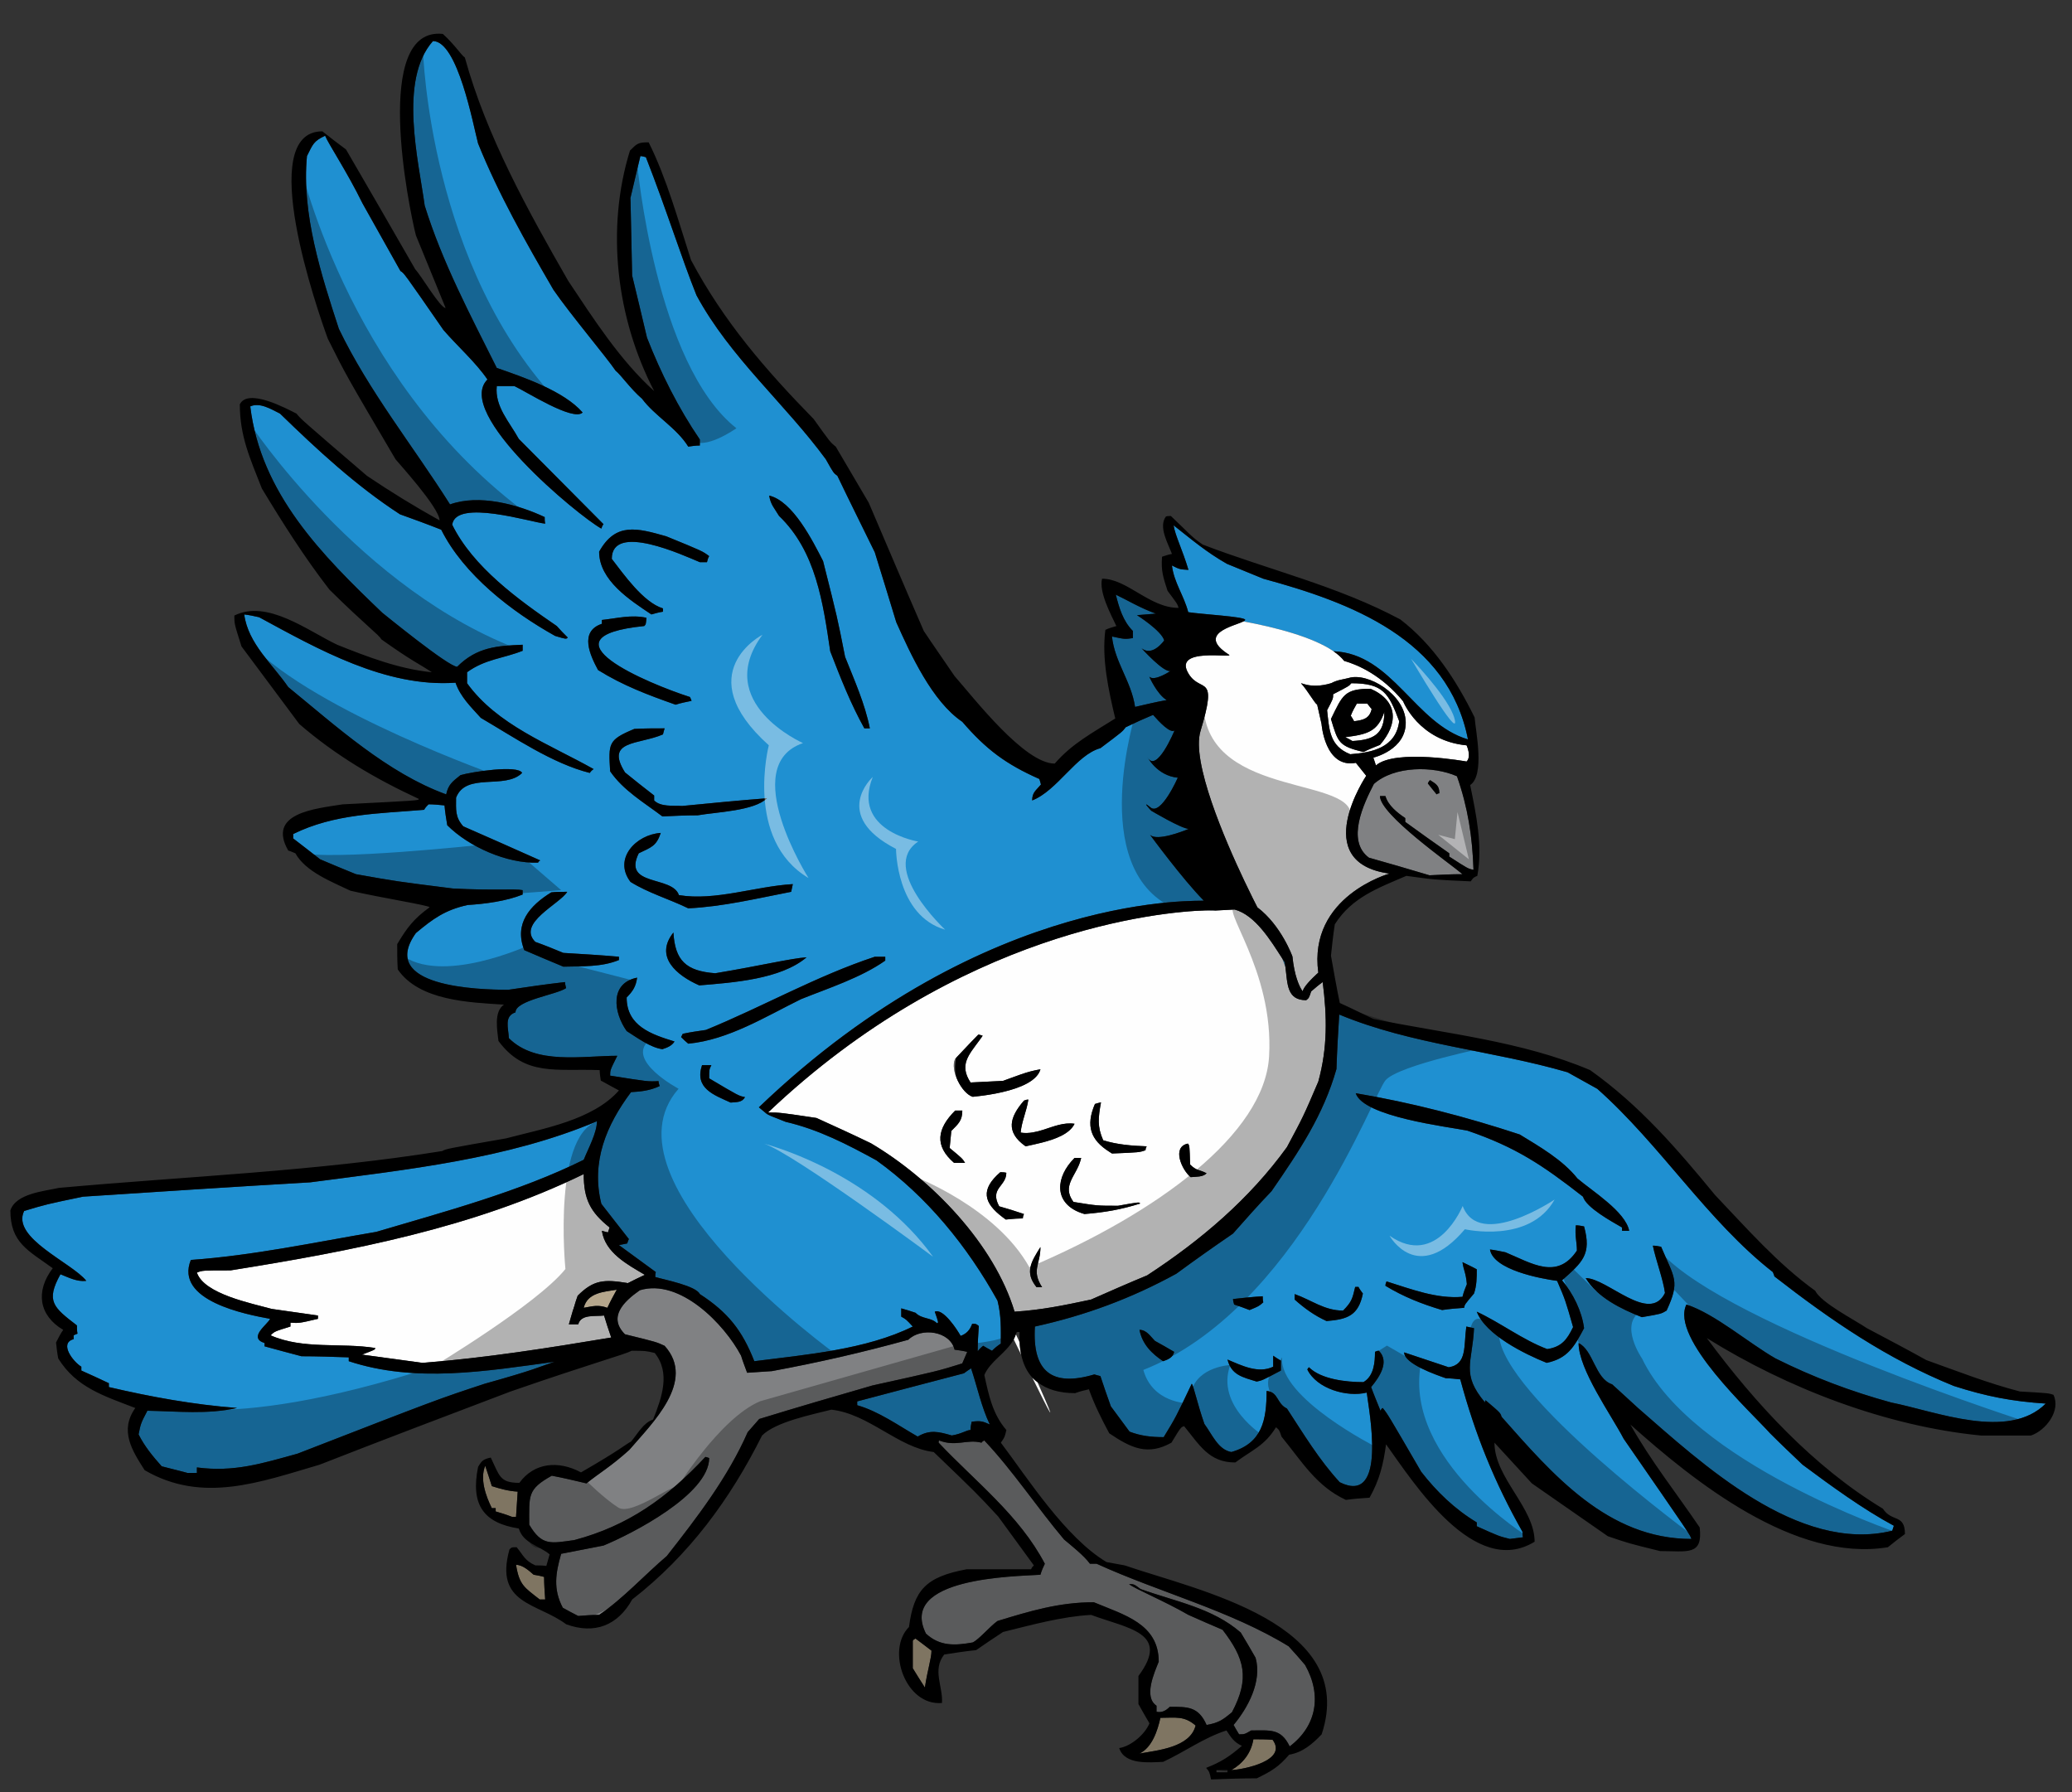
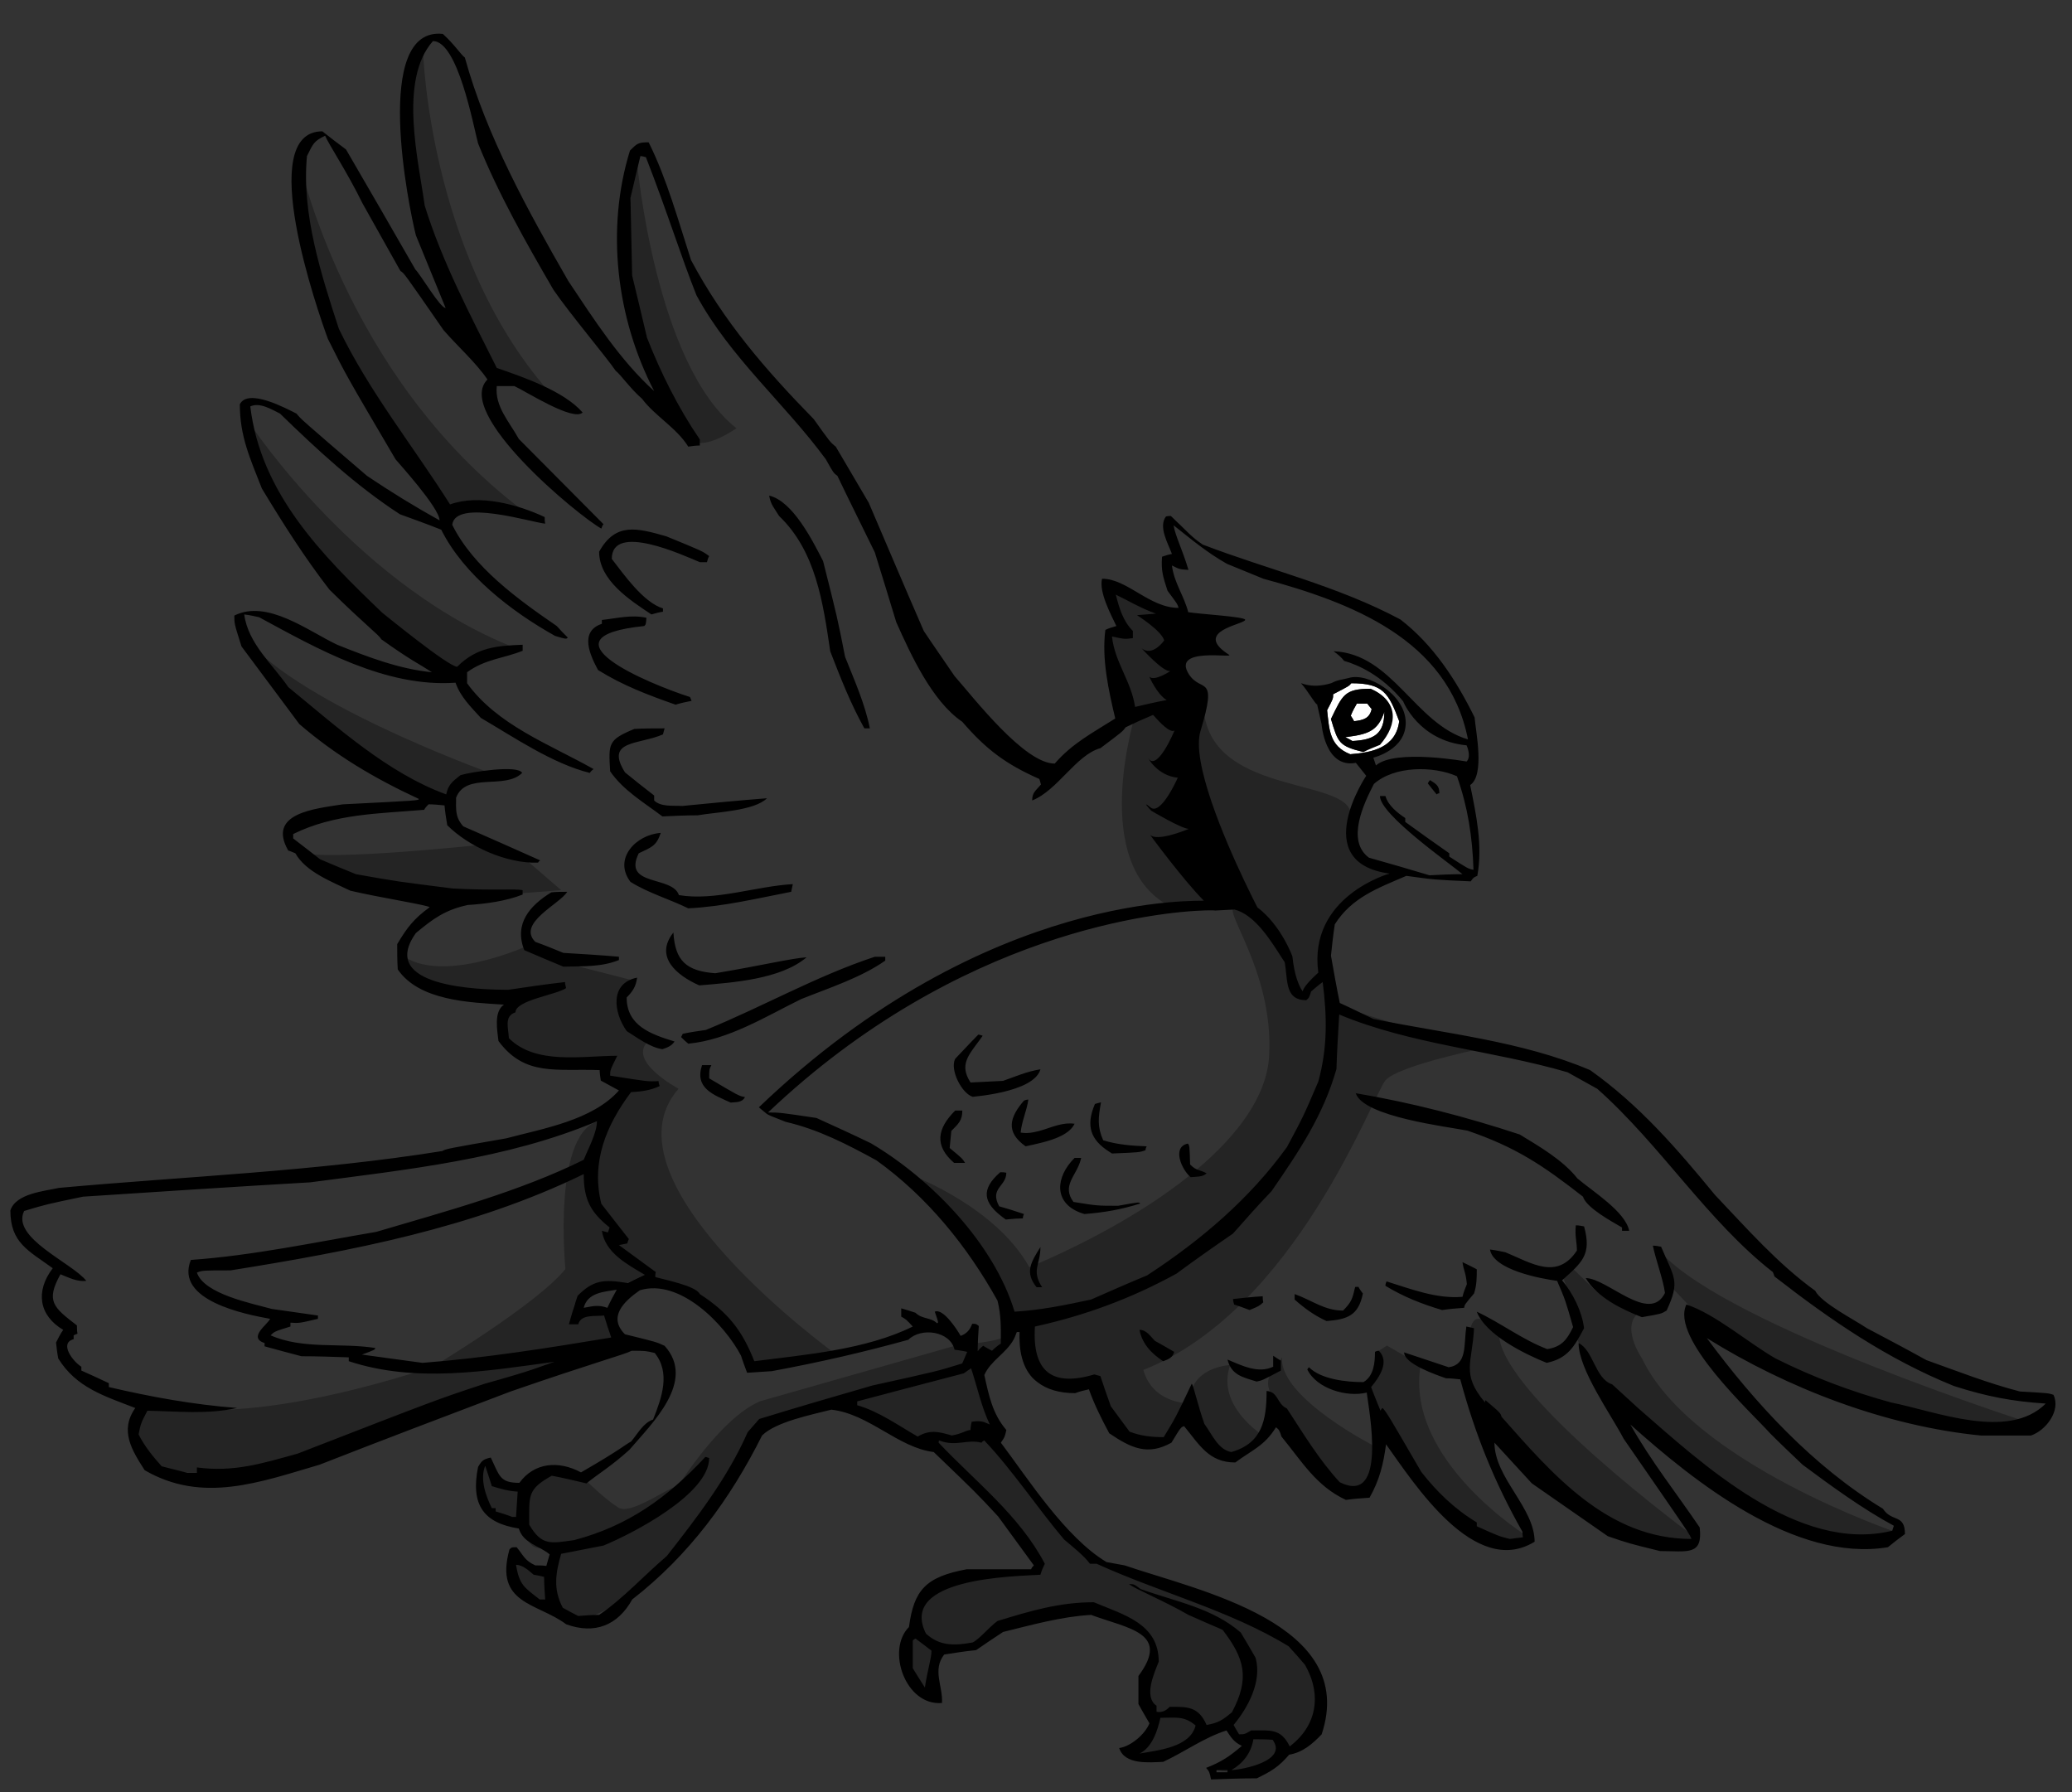
<svg xmlns="http://www.w3.org/2000/svg" version="1.1" id="Layer_1" x="0px" y="0px" width="200px" height="173px" viewBox="0 0 200 173" style="enable-background:new 0 0 200 173;" xml:space="preserve">
  <rect x="0" y="0" width="200" height="173" fill="#333333" stroke="none" />
-   <path id="color4" style="fill:#1F90D1;" d="M171.385,131.115c3.613,1.804,7.278,3.188,11.154,4.25  c4.303,0.85,11.314,3.716,14.927,0.105c-3.241-0.21-5.736-0.69-8.871-1.699c-6.426-2.602-11.846-6.319-17.313-10.569  c-0.054-0.159-0.106-0.318-0.158-0.425c-6.322-4.94-10.836-12.27-16.944-17.687c-0.956-0.531-1.913-1.061-2.868-1.596  c-7.277-2.124-15.032-2.654-22.042-5.575c-0.108,1.754-0.213,3.506-0.267,5.259c-1.273,4.463-3.559,7.861-6.267,11.791  c-1.275,1.327-2.498,2.707-3.719,4.092c-1.858,1.273-3.664,2.547-5.471,3.876c-4.354,2.39-8.815,4.035-13.65,5.098  c-0.265,4.356,1.647,5.844,5.737,4.621c0.159,0.054,0.372,0.106,0.584,0.16c0.319,0.955,0.638,1.909,1.008,2.92  c0.587,0.798,1.171,1.595,1.807,2.444c1.116,0.425,2.126,0.529,3.295,0.529c1.167-1.913,1.167-1.913,2.706-5.152  c0.162,0.109,0.533,1.913,1.223,3.88c0.745,1.009,1.328,2.494,2.603,2.709c2.975-0.851,3.4-3.083,3.4-5.896  c1.167,0.105,0.955,1.221,1.964,1.698c1.595,2.444,3.135,4.994,5.101,7.117c4.618,2.284,2.814-6.904,2.602-8.657  c-1.913,0.478-4.835-0.371-5.737-2.23c0.053-0.108,0.104-0.161,0.159-0.214c1.169,1.17,3.612,1.434,5.258,1.434  c1.01-0.583,1.115-1.91,1.115-2.922c0.106-0.054,0.213-0.105,0.372-0.105c1.063,1.063,0.055,2.547-0.744,3.506  c0.267,0.744,0.585,1.487,0.903,2.282c0.054-0.106,0.105-0.213,0.214-0.265c0.476,0.583,0.476,0.583,3.718,6.161  c1.487,1.911,3.238,3.61,5.363,4.885c0,0.107,0,0.215,0,0.371c2.124,0.956,2.124,0.956,3.19,1.224  c0.424-0.054,0.849-0.106,1.272-0.159c-0.052-0.212-0.052-0.373-0.052-0.531c-2.71-4.781-4.569-9.4-6.003-14.712  c-0.478-0.052-0.957-0.105-1.38-0.105c-0.903-0.319-4.038-1.383-4.038-2.499c1.435,0.481,2.868,0.959,4.302,1.435  c1.806-0.266,1.434-2.072,1.7-3.93c0.213,0.052,0.479,0.106,0.743,0.159c-0.158,3.347-1.275,4.408,1.064,7.172  c0-0.105,0-0.16,0.052-0.214c1.435,1.22,1.435,1.22,1.542,1.595c4.938,5.577,10.25,11.79,18.323,11.79  c-0.104-0.371-0.104-0.371-6.532-9.664c-1.223-2.339-4.356-6.694-4.356-9.242c1.432,0.689,1.594,3.452,3.238,3.981  c0.797,0.744,1.647,1.486,2.497,2.285c6.108,5.311,15.455,14.074,24.539,11.846c0.052-0.161,0.103-0.319,0.157-0.479  c-2.974-1.596-6.107-3.88-8.816-5.898c-1.061-1.009-2.124-2.017-3.133-3.028c-1.806-2.017-9.667-9.188-8.073-12.428  C165.545,126.813,168.783,129.63,171.385,131.115z M112.271,131.381c-1.113-0.743-2.017-1.648-2.282-3.027  c0.689,0,1.062,0.636,1.486,1.063c0.584,0.317,1.223,0.688,1.859,1.061C113.229,131.01,112.751,131.221,112.271,131.381z   M121.885,125.113c0,0.16,0,0.37,0.054,0.585c-0.424,0.373-0.424,0.373-1.326,0.744c-0.532-0.215-1.012-0.371-1.488-0.533  c-0.054-0.211-0.107-0.372-0.107-0.529C119.974,125.273,120.93,125.166,121.885,125.113z M123.638,132.283  c-1.806,0.956-1.806,0.956-2.337,1.062c-1.382-0.426-2.443-0.636-2.815-2.124c1.382,0.587,2.975,1.381,4.409,0.691  c0-0.372,0-0.744,0-1.063c0.213,0.16,0.479,0.318,0.743,0.477C123.638,131.646,123.638,131.964,123.638,132.283z M128.046,127.505  c-1.169-0.533-2.124-1.225-3.08-2.074c0-0.211,0-0.37,0-0.529c1.646,0.582,2.868,1.593,4.674,1.593  c0.849-0.85,0.903-1.168,1.169-2.284c0.106,0,0.213,0,0.318,0c0.106,0.214,0.264,0.425,0.425,0.639  C131.127,126.972,130.065,127.344,128.046,127.505z M130.861,105.515c5.365,0.903,10.676,2.283,15.829,3.983  c1.909,1.169,4.141,2.443,5.575,4.248c1.435,1.223,4.621,3.188,4.992,5.047c-0.266,0-0.476,0-0.691,0c0-0.105,0-0.213,0-0.318  c-1.007-0.584-3.451-1.912-3.768-2.974c-3.877-3.029-6.481-4.781-11.155-6.375C139.783,108.754,131.604,107.798,130.861,105.515z   M141.324,126.227c-0.742,0.053-1.433,0.108-2.125,0.215c-1.965-0.586-3.718-1.276-5.471-2.34c0-0.157,0.054-0.317,0.108-0.425  c2.39,0.746,4.833,1.702,7.33,1.488c0.104-0.426,0.265-0.851,0.423-1.221c-0.105-1.169-0.319-1.329-0.423-2.125  c0.423,0.212,0.902,0.425,1.379,0.691c0,0.796,0,1.54-0.266,2.337C141.379,125.909,141.379,125.909,141.324,126.227z   M149.293,131.54c-2.126-0.85-5.898-2.708-6.747-4.938c2.284,1.061,4.41,2.707,6.799,3.61c1.381-0.211,1.912-0.903,2.497-2.126  c-0.743-2.602-0.743-2.602-1.541-4.46c-1.593-0.213-6.161-1.061-6.482-3.027c0.479,0.052,0.957,0.158,1.488,0.266  c2.551,1.06,4.993,2.71,6.904-0.161c0-0.848-0.212-1.379-0.106-2.439c0.267,0,0.53,0.051,0.797,0.105  c0.744,2.707-0.158,3.452-2.126,5.206c1.065,1.274,1.913,2.972,2.126,4.619C151.949,130.001,151.31,131.115,149.293,131.54z   M160.869,126.494c-0.529,0.319-0.529,0.319-2.389,0.637c-2.019-0.796-4.302-1.911-5.419-3.771c2.072,0,6.162,4.462,7.65,1.435  c-0.159-1.275-0.903-3.241-1.169-4.568c0.266,0,0.53,0.053,0.797,0.106C161.614,123.36,162.197,123.626,160.869,126.494z   M29.947,114.117c9.242-1.221,19.014-2.229,27.672-5.893c0,1.112-0.849,2.656-1.275,3.717c-6.214,3.081-13.384,4.992-20.023,6.957  c-5.95,1.009-11.898,2.284-17.9,2.709c-1.593,3.93,5.31,5.26,7.648,5.684c-0.212,0.531-2.178,1.805-0.532,2.339  c0,0.104,0,0.21,0,0.316c1.169,0.32,2.338,0.638,3.56,0.957c1.487,0,3.027,0.054,4.567,0.107c0,0.105,0,0.211,0,0.371  c6.427,2.124,13.278,0.956,19.865,0.054c-1.594,0.529-1.806,0.743-6.746,2.122c-4.514,1.489-4.514,1.489-18.059,6.746  c-3.451,0.956-6.159,1.807-9.718,1.33c0,0.156,0,0.317,0,0.528c-0.319,0-0.638,0-0.903,0c-0.85-0.211-1.699-0.426-2.496-0.637  c-0.85-0.956-1.646-1.911-2.23-3.079c0.212-1.062,0.212-1.062,0.85-2.285c2.92,0.055,5.789,0.373,8.657-0.265  c-4.196-0.319-8.285-1.063-12.375-2.018c0-0.16,0-0.268,0-0.373c-0.904-0.423-1.807-0.85-2.657-1.222c0-0.159,0-0.267,0-0.371  c-0.797-0.478-2.177-2.282-0.743-2.656c0-0.16,0-0.267,0-0.37c0.106-0.054,0.212-0.106,0.372-0.161  c-0.053-0.265-0.053-0.531-0.053-0.795c-2.285-1.755-3.028-2.34-1.593-4.94c0.796,0.317,1.593,0.741,2.497,0.636  c-1.381-1.752-7.276-4.144-6.001-6.744c2.124-0.639,2.124-0.639,5.682-1.381C15.288,115.023,22.617,114.544,29.947,114.117z   M93.735,132.069c0.585,1.755,1.009,3.774,1.807,5.418c-0.691-0.316-0.904-0.371-1.753-0.265c-0.055,0.265-0.108,0.531-0.108,0.798  c-0.371,0-0.848,0.371-1.806,0.53c-1.274-0.371-2.123-0.584-3.293,0.105c-1.857-1.061-3.771-2.441-5.84-3.026c0-0.16,0-0.265,0-0.37  c3.399-0.905,6.85-1.808,10.303-2.712C93.258,132.391,93.471,132.231,93.735,132.069z M109.352,61.59c0-0.265,0-0.478,0-0.69  c-0.956-0.956-1.328-2.23-1.648-3.505c0.951,0.445,2.416,1.322,3.875,1.832l-1.83,0.148c0,0,2.375,1.5,2.625,2.438  c0,0-1.125,1.625-2.188,0.75c0,0,2.188,2.437,2.813,2.187c0,0-1.563,1.063-2.063,0.563c0,0,0.743,1.699,1.68,2.258  c-1.026,0.173-2.04,0.431-3.053,0.659c-0.373-2.496-1.965-4.302-2.232-6.799C108.554,61.697,108.554,61.697,109.352,61.59z   M84.6,111.995c-2.815-1.539-5.577-2.976-8.763-3.717c-1.378-0.537-1.758-0.687-1.826-0.788c-0.004,0.003-0.007,0.006-0.011,0.01  l-0.75-0.625c22.188-21.25,43.067-19.828,42.946-19.95c-2.049-2.068-5.196-6.363-5.196-6.363c0.086,0.094,0.209,0.155,0.359,0.191  C112.405,81.005,114.75,80,114.75,80c-0.688,0-3.625-1.75-3.625-1.75s-1.063-1.125-0.063-0.313s2.625-2.875,2.625-2.875  c-2-0.188-2.938-2-2.938-2c0.875,1.688,2.625-2.563,2.625-2.563c-0.407,0.317-1.498-0.836-2.072-1.5  c-0.874,0.361-1.735,0.753-2.642,1.193c-0.319,0.424-0.319,0.424-2.444,2.02c-2.337,0.637-4.143,4.089-6.586,5.045  c0-0.794,0.371-0.956,0.849-1.541c-0.053-0.213-0.105-0.371-0.158-0.531c-3.239-1.434-5.152-2.867-7.438-5.522  c-2.92-1.966-4.991-6.533-6.372-9.612c-0.691-2.286-1.382-4.517-2.072-6.747c-1.221-2.496-2.443-4.94-3.612-7.382  c-0.371-0.267-0.371-0.267-1.115-1.594c-3.932-5.363-9.242-9.825-12.483-15.826c-1.433-3.559-2.868-8.181-4.885-13.333  c-0.214-0.052-0.372-0.106-0.532-0.106c-0.318,1.328-0.637,2.655-0.956,4.037c0.053,2.496,0.106,4.993,0.16,7.489  c0.478,1.964,0.956,3.983,1.434,6.001c1.329,3.4,3.027,6.799,5.1,9.826c0,0.159,0,0.373,0,0.583c-0.373,0-0.744,0.054-1.117,0.107  c-1.115-1.807-3.24-2.974-4.46-4.62c-1.116-0.958-2.018-2.284-2.55-2.708c-0.902-1.329-4.355-5.419-6.001-7.808  c-2.656-4.568-5.311-9.243-7.277-14.129c-0.477-1.806-1.965-9.879-4.355-9.879c-3.346,3.771-1.381,11.578-0.797,15.88  c1.7,5.472,4.408,10.569,6.958,15.669c2.602,0.901,6.479,2.229,8.286,4.302c-0.905,0.902-5.525-2.073-6.587-2.549  c-0.584,0-1.169,0-1.699,0c-0.213,1.963,1.221,3.452,2.125,5.098c2.708,2.709,5.418,5.47,8.179,8.233  c-0.107,0.104-0.161,0.265-0.211,0.423C55.76,49.746,43.81,39.867,47.049,36.628c-1.115-1.647-2.921-3.241-4.249-4.782  c-3.825-5.522-3.825-5.522-4.144-5.682c-1.221-2.179-2.442-4.356-3.664-6.533c-1.54-3.134-3.292-5.736-3.611-6.533  c-1.116,0.529-1.168,0.796-1.753,1.964c-0.531,5.577,1.381,11.472,3.08,16.677c2.921,6.055,7.171,11.314,10.729,16.944  c2.815-1.01,6.534,0,9.137,1.222c0,0.211,0,0.424,0.052,0.635c-1.274-0.104-8.656-2.443-8.976,0.108  c2.019,4.089,6.373,7.224,10.091,9.773c0.32,0.371,0.69,0.743,1.063,1.115c-0.16,0.159-0.16,0.159-1.222-0.159  c-4.195-2.338-8.816-5.898-10.994-10.252c-1.328-0.53-2.657-1.009-3.983-1.488c-4.25-2.76-7.967-6.213-11.579-9.72  c-0.851-0.425-1.966-1.114-2.869-0.69c1.009,8.393,6.905,14.341,12.748,19.919c0.211,0.158,6.373,5.206,7.223,5.206  c1.912-1.913,3.876-2.021,6.32-2.124c0,0.158,0,0.37,0,0.581c-1.858,0.746-3.612,0.797-5.364,2.072c0,0.319,0,0.69,0,1.063  c2.92,4.036,7.861,5.842,12.215,8.285c-0.159,0.107-0.265,0.212-0.371,0.371c-3.612-0.903-7.33-3.453-10.516-5.311  c-0.957-1.062-1.966-2.018-2.443-3.398c-6.746,0.477-13.279-3.24-18.962-6.32c-0.477-0.108-0.955-0.213-1.434-0.267  c0.372,2.815,2.762,4.834,4.25,7.012c4.621,3.771,9.56,8.285,15.243,10.356c0.212-0.956,0.584-1.221,1.381-1.858  c1.063-0.318,5.576-1.01,5.949-0.213c-1.648,1.647-5.419-0.105-6.375,2.391c0,1.167-0.106,1.859,0.691,2.762  c2.442,1.062,4.939,2.179,7.435,3.292c-0.107,0.055-0.16,0.108-0.213,0.214c-3.027,0.105-6.692-1.541-8.764-3.611  c-0.106-0.639-0.212-1.274-0.265-1.913c-0.532-0.055-1.063-0.106-1.54-0.106c-0.16,0.159-0.319,0.318-0.425,0.53  c-4.409,0.373-8.658,0.373-12.642,2.338c0,0.107,0,0.265,0,0.424C29.15,81.56,30,82.252,30.903,82.94  c1.115,0.479,2.283,0.957,3.452,1.434c3.877,0.691,3.877,0.691,9.348,1.382c3.983,0.212,5.895,0,6.745,0.161  c0,0.104,0,0.266,0,0.424c-1.593,0.638-3.612,0.903-5.311,1.008c-2.178,0.48-3.346,1.329-4.993,2.71  c-3.718,5.205,6.056,5.473,8.924,5.473c1.806-0.268,3.612-0.534,5.471-0.744c0,0.157,0.053,0.37,0.105,0.583  c-0.902,0.637-4.886,1.166-4.886,2.338c-1.115,0.37-0.689,1.484-0.637,2.495c2.603,2.602,7.064,1.699,10.464,1.699  c-0.691,1.382-0.691,1.382-0.691,1.914c3.665,0.582,3.665,0.582,4.674,0.529c0,0.158,0.054,0.32,0.106,0.479  c-0.903,0.425-1.752,0.53-2.762,0.585c-2.389,3.186-3.877,6.744-2.866,10.781c0.848,1.114,1.753,2.229,2.654,3.399  c-0.053,0.106-0.105,0.266-0.159,0.425c-0.265,0.054-0.531,0.104-0.797,0.159c1.168,0.851,2.337,1.7,3.559,2.603  c-0.053,0.16-0.053,0.318-0.053,0.478c0.902,0.265,3.929,0.848,4.302,1.647c2.708,1.754,4.09,3.505,5.258,6.479  c4.992-0.638,10.781-1.114,15.296-3.347c-0.638-0.69-0.638-0.69-1.114-0.956c0-0.265,0-0.532,0-0.798  c0.423,0.108,0.902,0.266,1.378,0.426c0.639,0.638,1.488,0.425,2.072,1.009c0.159-0.052,0.159-0.052-0.212-1.113  c0.796-0.374,2.178,1.752,2.496,2.335c0.585-0.212,0.902-0.583,1.115-1.169c0.373,0,0.373,0,0.638,0.215  c-0.052,0.797-0.107,1.594-0.107,2.44c0.161-0.211,0.319-0.37,0.532-0.531c0.267,0.161,0.531,0.32,0.851,0.48  c0.265-0.268,0.53-0.48,0.85-0.692c0-1.432,0.053-2.654-0.32-4.143C93.364,120.279,89.486,115.501,84.6,111.995z M79.448,54.155  c1.381,5.471,1.381,5.471,2.123,9.241c0.905,2.284,1.915,4.515,2.391,6.904c-0.212,0-0.373,0-0.53,0  c-1.329-2.389-2.284-4.833-3.293-7.436c-0.69-4.673-1.381-9.667-4.94-13.066c-0.477-0.796-0.796-1.062-0.956-1.965  C76.526,48.365,78.44,52.188,79.448,54.155z M65.533,86.394c3.505,0.584,7.383-0.851,10.993-1.061  c-0.052,0.211-0.104,0.477-0.158,0.742c-3.294,0.64-6.587,1.433-9.934,1.595c-1.857-0.903-3.876-1.487-5.576-2.551  c-1.699-2.232,0.531-4.567,2.922-4.728c-0.425,1.275-0.904,1.382-2.126,1.968C60.062,85.596,64.894,84.481,65.533,86.394z   M67.338,78.692c-1.168,0-2.284,0.054-3.4,0.107c-1.753-1.329-3.77-2.497-5.045-4.356c-0.159-2.708-0.212-3.027,2.336-4.09  c0.956-0.053,1.912-0.053,2.922-0.053c-0.052,0.16-0.106,0.372-0.159,0.584c-2.337,1.01-5.63,0.532-3.665,3.665  c0.903,0.744,1.859,1.488,2.815,2.232c0,0.159,0,0.319,0,0.477c0.639,0.637,1.807,0.479,2.71,0.531  c2.708-0.265,5.417-0.531,8.179-0.743C72.809,78.267,69.144,78.375,67.338,78.692z M64.312,51.764  c3.505,1.434,3.505,1.434,4.142,1.913c-0.106,0.159-0.159,0.371-0.213,0.584c-0.265,0-0.477,0-0.689,0  c-1.541-0.638-8.498-3.877-8.498-0.319c1.115,1.434,3.027,4.196,4.939,4.781c0,0.104,0,0.212,0,0.317  c-0.371,0.053-0.743,0.159-1.115,0.265c-2.071-1.38-5.046-3.292-5.046-6.055C59.424,50.384,61.496,50.967,64.312,51.764z   M58.096,60.208c0-0.156,0-0.264,0-0.371c1.489-0.159,2.815-0.532,4.302-0.211c-0.052,0.636-0.052,0.636-0.212,0.797  c-10.41,1.062,0.424,5.576,4.409,6.85c0.054,0.106,0.105,0.213,0.16,0.371c-0.532,0.108-1.063,0.214-1.541,0.372  c-2.708-0.954-5.099-1.857-7.488-3.345C56.982,63.289,55.866,60.953,58.096,60.208z M54.378,93.3  c-1.274-0.531-2.549-1.064-3.771-1.595c-1.01-2.55,0.531-4.303,2.604-5.576c0.478-0.054,1.008-0.054,1.54-0.054  c-0.691,1.169-4.887,3.026-3.081,4.833c0.903,0.319,1.806,0.69,2.708,1.063c1.753,0.105,3.559,0.211,5.365,0.371  c0,0.106,0,0.211,0,0.318C58.045,93.352,56.239,93.247,54.378,93.3z M63.938,101.266c-1.168-0.158-2.442-1.115-3.451-1.751  c-1.276-1.807-1.647-4.622,1.008-5.154c-0.107,0.85-0.424,1.329-1.008,1.913c0,2.763,2.389,3.56,4.62,4.248  C64.842,100.946,64.417,101.107,63.938,101.266z M65.001,90.005c0.16,2.709,1.221,3.719,4.038,3.931  c4.46-0.743,7.275-1.433,8.816-1.539c-2.496,2.126-7.118,2.441-10.358,2.709C65.319,94.149,63.142,92.343,65.001,90.005z   M70.525,106.418c-1.646-0.746-3.506-1.382-2.762-3.613c0.265,0,0.584,0,0.902,0c-0.212,0.426-0.212,0.426-0.212,1.276  c2.869,1.7,2.869,1.7,3.453,1.806C71.642,106.418,71.109,106.363,70.525,106.418z M66.435,100.733  c-0.265-0.212-0.478-0.422-0.69-0.638c0.054-0.106,0.107-0.209,0.159-0.317c0.745-0.16,1.487-0.264,2.23-0.371  c5.471-2.232,10.676-5.206,16.307-7.064c0.319,0,0.636,0,1.009,0c0,0.106,0,0.211,0,0.371c-2.337,1.646-5.472,2.656-8.126,3.72  C73.871,98.132,70.313,100.363,66.435,100.733z M116.393,87.871c0.574-0.015,0.902-0.002,0.924,0.011  C117.011,87.871,116.702,87.872,116.393,87.871z M113.121,54.58c0.744,0.372,0.744,0.372,1.595,0.423  c-0.586-1.964-1.275-3.292-1.436-4.302c1.752,1.382,3.188,2.604,5.153,3.719c1.167,0.478,2.336,0.956,3.505,1.435  c8.393,2.284,17.845,5.789,19.758,15.51c-5.144-1.514-7.279-8.281-12.98-8.508c-1.988-1.369-5.595-2.311-8.698-2.882  c0.11-0.058,0.178-0.111,0.17-0.162c-0.049-0.3-4.275-0.532-5.493-0.729C114.277,57.472,113.323,56.237,113.121,54.58z   M123.767,92.503c0.083,0.129,0.165,0.254,0.243,0.371c0.028,0.152,0.046,0.305,0.066,0.458  C123.983,93.064,123.879,92.786,123.767,92.503z" />
-   <path id="color3" style="fill:#B5A68C;" d="M122.841,167.922c1.488,2.019-2.814,2.869-3.983,2.923  c1.116-0.639,1.912-1.646,2.126-2.974C121.568,167.871,122.204,167.871,122.841,167.922z M88.106,158.361c0,0.851,0,1.752,0,2.654  c0.371,0.588,0.744,1.223,1.168,1.86c0.265-1.753,0.638-2.814,0.638-3.559c-0.532-0.424-1.063-0.796-1.542-1.169  C88.266,158.202,88.159,158.256,88.106,158.361z M51.51,151.988c-0.425-0.37-1.062-0.956-1.7-0.956  c0.319,1.966,0.798,2.177,2.286,3.346c0.159,0,0.317,0,0.53,0c-0.052-0.742-0.106-1.486-0.106-2.177  C52.148,152.095,51.83,152.043,51.51,151.988z M56.344,126.227c0.903-0.156,1.382-0.318,2.284,0  c0.266-0.584,0.585-1.167,0.904-1.749C58.308,124.688,56.716,124.74,56.344,126.227z M112.008,165.799  c-0.268,1.221-0.797,2.869-2.02,3.451c1.752-0.318,4.887-0.582,5.418-2.708C114.29,165.586,113.493,165.799,112.008,165.799z   M46.836,141.472c-0.532,1.275,0.054,2.922,0.638,4.09c0.105,0,0.212,0,0.371,0c0,0.105,0,0.213,0,0.319  c0.531,0.156,1.063,0.318,1.594,0.53c0.106,0,0.212,0,0.371,0c0.054-0.85,0.107-1.646,0.161-2.443  c-0.903-0.054-1.648-0.266-2.496-0.53C47.262,142.747,47.049,142.109,46.836,141.472z" />
-   <path id="color2" style="fill:#808183;" d="M95.01,139.027c2.761,2.923,5.099,6.482,7.701,9.563c0.69,0.582,1.911,1.539,2.495,2.337  c0.214,0,0.427,0,0.639,0c6.056,2.762,12.909,4.515,18.537,7.967c0.531,0.584,1.062,1.168,1.593,1.805  c1.647,2.92,1.115,5.897-1.487,7.862c-0.85-1.754-1.859-1.541-3.718-1.541c-0.638,0.372-0.638,0.372-1.169,0.372  c-0.21-0.319-0.371-0.639-0.53-0.903c1.381-1.648,2.762-4.196,2.126-6.478c-0.479-0.853-0.959-1.648-1.435-2.444  c-2.762-2.389-6.268-2.974-9.668-4.196c-0.637-0.477-0.637-0.477-1.115-0.477c0.586,0.477,3.348,1.594,5.737,2.974  c1.063,0.48,2.178,0.956,3.293,1.436c2.123,2.761,2.655,4.673,0.902,7.966c-0.902,0.743-1.275,1.009-2.443,1.222  c-0.796-1.806-1.859-1.752-3.559-1.752c-0.372,0.372-0.743,0.583-1.274,0.477c0-0.211,0-0.425,0-0.583  c-1.274-0.851-0.211-3.186,0.212-4.249c0-3.666-3.345-4.516-6.267-5.739c-3.347,0-6.162,0.852-9.296,1.81  c-0.742,0.529-1.752,1.751-2.39,2.07c-1.753,0.317-3.186,0.372-4.515-0.851c-2.708-5.415,8.552-5.523,11.048-5.683  c0.106-0.37,0.266-0.743,0.425-1.061c-2.443-4.674-6.746-7.968-10.251-11.685c0-0.107,0-0.161,0.054-0.215  c1.647,0.638,2.656-0.155,4.089,0.215C94.798,139.136,94.903,139.081,95.01,139.027z M137.979,84.481  c-1.966-0.584-3.931-1.168-5.843-1.699c-2.231-1.646-0.479-5.257,0.478-7.115c1.965-1.755,5.738-1.755,8.019-0.744  c1.063,3.027,1.488,5.841,1.595,9.028c-0.532-0.106-0.532-0.106-2.337-1.274c0-0.106,0-0.214,0-0.318  c-1.437-1.009-2.869-2.019-4.25-3.029c0-0.157,0-0.265,0-0.372c-0.796-0.529-1.648-1.22-1.913-2.123c-0.211,0-0.372,0-0.528,0  c0,1.804,6.796,6.532,7.967,7.54C140.104,84.374,139.041,84.429,137.979,84.481z M137.819,75.612  c0.266,0.318,0.533,0.69,0.851,1.061c0.053-0.053,0.159-0.107,0.265-0.107c0-0.742-0.318-0.9-0.903-1.273  C137.927,75.399,137.873,75.505,137.819,75.612z M60.327,128.779c3.029,0.742,3.029,0.742,3.825,1.112  c3.08,3.399-1.222,7.492-3.399,10.039c-1.752,1.594-2.974,2.285-4.143,3.242c-1.114-0.267-2.23-0.532-3.346-0.743  c-2.39,1.327-2.178,1.91-2.178,4.727c1.222,2.069,2.072,1.805,4.356,1.486c5.205-1.38,8.976-4.09,12.642-8.021  c0.104,0,0.211,0.055,0.371,0.105c0,3.506-7.489,7.332-10.197,8.444c-1.381,0.269-2.762,0.531-4.09,0.798  c-0.531,1.859-0.796,3.399,0.159,5.207c0.479,0.265,0.958,0.53,1.489,0.794c0.636-0.052,1.326-0.106,2.017-0.106  c2.284-1.541,4.409-3.877,6.533-5.682c2.922-3.721,5.896-7.598,7.807-11.953c0.373-0.422,0.746-0.847,1.116-1.274  c3.613-1.113,7.278-2.178,10.942-3.239c6.267-1.381,6.267-1.381,8.656-2.125c0.161-0.372,0.319-0.743,0.479-1.116  c-0.425-0.105-0.849-0.158-1.222-0.21c-0.424-1.807-3.24-2.181-4.462-0.958c-4.408,1.221-8.603,2.18-13.171,3.028  c-0.797,0.054-1.592,0.107-2.39,0.158c-0.212-0.583-0.425-1.114-0.584-1.646c-1.594-3.027-5.896-7.489-9.772-6.32  C60.168,125.644,58.682,127.131,60.327,128.779z" />
-   <path id="color1" style="fill:#FEFEFE;" d="M62.24,123.042c-0.585,0.266-1.116,0.532-1.647,0.798  c-2.285-0.375-3.294-0.32-4.833,1.221c-0.319,0.902-0.584,1.807-0.851,2.762c0.267,0,0.585,0,0.904,0  c0.265-1.009,1.645-0.744,2.494-0.851c0.214,0.691,0.426,1.382,0.692,2.124c-6.055,1.009-12.109,1.968-18.219,2.444  c-1.964-0.267-3.93-0.53-5.842-0.797c1.275-0.477,1.275-0.477,1.275-0.639c-3.346-0.528-6.958,0.162-10.091-1.219  c0.372-0.375,0.372-0.375,1.912-0.852c0-0.159,0-0.267,0-0.371c0.85,0.052,0.85,0.052,2.656-0.372c0-0.107,0-0.213,0-0.319  c-1.487-0.212-2.974-0.426-4.46-0.637c-1.913-0.531-6.534-1.434-7.224-3.506c0.531-0.213,0.531-0.213,3.241-0.213  c11.63-1.859,23.422-4.09,34.097-9.295c0,2.443,0.639,3.665,2.497,5.153c-0.054,0.16-0.106,0.318-0.159,0.477  c-0.213-0.054-0.425-0.106-0.586-0.159C58.415,120.918,60.54,122.032,62.24,123.042z M99.648,132.97  c1.523,3.108,2.732,5.471,0.493,0.433C99.967,133.268,99.795,133.13,99.648,132.97z M98.059,128.778  c-0.062,0.17-0.126,0.337-0.209,0.489c0.217,0.449,0.461,0.956,0.719,1.488c-0.079-0.37-0.13-0.763-0.15-1.182  C98.303,129.316,98.183,129.051,98.059,128.778z M127.249,104.398c-1.433,3.347-1.433,3.347-3.027,6.321  c-3.609,4.992-8.284,8.976-13.491,12.375c-1.805,0.745-3.609,1.54-5.416,2.336c-2.495,0.532-4.781,1.012-7.383,1.171  c-1.965-6.533-8.02-12.802-13.862-16.254c-1.753-0.85-3.505-1.647-5.259-2.443c-3.448-0.515-3.558-0.531-4.673-0.531  c18.475-17.547,37.874-19.388,42.256-19.503c0.309,0.002,0.618,0.001,0.924,0.011l1.848-0.097c2.008,0.528,3.522,3.049,4.601,4.718  c0.112,0.283,0.216,0.561,0.309,0.83c0.211,1.611,0.113,3.204,2.005,3.204c0.266-0.208,0.266-0.208,0.479-0.847  c0.37-0.319,0.742-0.638,1.114-0.902C128.099,98.132,128.152,101.107,127.249,104.398z M100.429,103.207  c-1.328,0.21-2.39,0.689-3.611,1.115c-0.319,0.016-0.635,0.032-0.953,0.048c-0.232,0.012-0.464,0.023-0.693,0.035  c-0.504,0.025-1.002,0.05-1.488,0.074c-1.12-1.702-0.186-2.649,0.878-4.104c0.097-0.132,0.194-0.267,0.291-0.409  c-0.158-0.055-0.32-0.107-0.424-0.107c-0.231,0.231-0.461,0.473-0.692,0.712c-0.513,0.532-1.027,1.075-1.541,1.626  c-0.53,1.063,0.638,3.346,1.7,3.664c0.531-0.051,1.346-0.148,2.223-0.319c1.675-0.326,3.577-0.923,4.173-2.006  C100.35,103.431,100.397,103.322,100.429,103.207z M93.153,112.237c-0.266-0.424-0.266-0.424-1.487-1.435  c0.051-0.585,0.106-1.115,0.16-1.646c0.689-0.693,1.062-1.011,1.062-1.966h-0.691c-1.753,1.753-2.017,3.397-0.106,5.046H93.153z   M98.836,117.175c-0.415-0.138-0.829-0.275-1.243-0.406c-0.167-0.053-0.334-0.098-0.501-0.148c-0.215-0.064-0.429-0.133-0.644-0.19  c-0.956-1.752,0.688-1.911,0.688-3.237c-0.211-0.054-0.424-0.054-0.584-0.054c-1.924,1.668-1.624,2.953,0.247,4.357  c0.092,0.069,0.185,0.139,0.285,0.209c0.114-0.011,0.23-0.021,0.344-0.032c0.419-0.04,0.843-0.076,1.304-0.076  C98.731,117.441,98.783,117.281,98.836,117.175z M98.997,110.641c0.236-0.054,0.517-0.114,0.811-0.179  c0.241-0.053,0.492-0.113,0.753-0.179c1.281-0.325,2.686-0.83,3.161-1.819c-1.043-0.152-2.015,0.259-2.999,0.574  c-0.336,0.108-0.673,0.199-1.015,0.257c-0.39,0.066-0.784,0.091-1.191,0.019c0.105-1.114,0.583-2.072,0.743-3.185  c-0.16,0-0.32,0.052-0.425,0.102C97.455,107.826,97.029,109.261,98.997,110.641z M100.589,124.24  c-1.063-1.648-0.16-2.179-0.16-3.877c-0.903,1.435-1.54,2.443-0.372,3.877H100.589z M110.043,116.167  c-0.053-0.159-0.053-0.159-2.125,0.211c-2.019,0-2.019,0-4.302-0.37c-1.165-1.571,0.276-2.515,0.688-4.027  c0.02-0.073,0.04-0.146,0.055-0.223h-0.637c-0.118,0.118-0.229,0.239-0.333,0.361c-1.626,1.909-1.505,4.255,1.289,5.055  C106.643,117.015,108.183,116.749,110.043,116.167z M110.681,110.641c-1.435-0.054-2.817-0.157-4.195-0.584  c-0.586-1.325-0.479-2.177-0.213-3.663c-0.214,0.052-0.424,0.105-0.585,0.159c-0.91,2.122-0.408,3.474,1.381,4.608  c0.066,0.042,0.124,0.085,0.194,0.126c0.026,0.015,0.045,0.031,0.071,0.046c2.657-0.108,2.657-0.108,3.24-0.319  C110.573,110.855,110.627,110.747,110.681,110.641z M116.468,113.244c-0.689-0.372-0.955-0.212-1.593-0.849  c-0.052-1.809-0.052-1.809-0.21-2.019c-1.594,0.319-0.584,2.549,0.263,3.239C115.459,113.564,116.098,113.617,116.468,113.244z   M141.563,73.5c0,0-6.875-1.25-8.75,0.375l-0.25-0.75c0,0,3.188-0.75,3.125-3.438s-3.688-4.813-5.5-4.25  c-0.563,0.156-1.031,0.156-1.688,0.5c-2.078,0.639-3.133-0.207-2.875,0.063c0.531,0.554,1.534,2.273,1.5,1.938l0.438,1.938  c0,0,0.313,4.313,3.313,3.75l1,1.25c0,0-5.625,8.375,2.25,9.438c0,0-7.875,2.188-6.875,9.563c0,0-1.014,0.892-1.37,1.485  c-0.075,0.125-0.13,0.241-0.13,0.327c0,0-0.047-0.055-0.12-0.174c-0.222-0.362-0.692-1.322-0.88-3.201c0,0-1.07-2.991-3.382-4.74  c-0.145-0.28-0.626-1.222-1.256-2.549c-1.906-4.018-5.132-11.508-4.237-14.461c1.708-5.637,0.063-3.625-1.125-5.5  c-1.695-2.677,4.48-1.489,3.875-1.875c-3.21-2.048,0.54-2.767,1.393-3.213c3.103,0.571,6.71,1.513,8.698,2.882  c0.422,0.291,0.772,0.6,1.027,0.93c1.305,0.374,3.608,1.356,5.694,3.901c0,0,1.5,3.813,6.125,4.25  C141.563,71.938,142.063,73,141.563,73.5z" />
-   <path id="fill" style="fill:#FFFFFF;" d="M130.702,69.61c-0.105-0.213-0.214-0.372-0.319-0.532c0.16-0.422,0.373-0.795,0.585-1.167  c0.319,0,0.637,0,1.009,0c0.106,0.158,0.267,0.318,0.423,0.53C132.19,69.345,131.604,69.504,130.702,69.61z M129.851,71.15  c0.215,0.107,0.427,0.214,0.692,0.37c2.019-0.104,3.081-0.636,3.081-2.812C132.985,70.618,131.977,70.884,129.851,71.15z   M135.058,69.61c-0.317,2.551-2.604,3.027-4.727,3.186c-2.019-0.797-2.019-2.39-2.233-4.248c0.585-1.116,0.585-1.116,0.585-1.541  c1.541-0.797,1.541-0.797,1.752-1.063C133.518,65.946,134.049,66.901,135.058,69.61z M132.297,66.477  c-2.551,0-2.709,0.637-3.826,2.92c0.69,2.284,0.743,2.603,3.134,3.187c0.532-0.264,1.064-0.477,1.596-0.69  C135.004,69.823,134.951,67.644,132.297,66.477z" />
+   <path id="fill" style="fill:#FFFFFF;" d="M130.702,69.61c-0.105-0.213-0.214-0.372-0.319-0.532c0.16-0.422,0.373-0.795,0.585-1.167  c0.319,0,0.637,0,1.009,0c0.106,0.158,0.267,0.318,0.423,0.53C132.19,69.345,131.604,69.504,130.702,69.61z M129.851,71.15  c0.215,0.107,0.427,0.214,0.692,0.37c2.019-0.104,3.081-0.636,3.081-2.812C132.985,70.618,131.977,70.884,129.851,71.15z   M135.058,69.61c-0.317,2.551-2.604,3.027-4.727,3.186c-2.019-0.797-2.019-2.39-2.233-4.248c0.585-1.116,0.585-1.116,0.585-1.541  c1.541-0.797,1.541-0.797,1.752-1.063C133.518,65.946,134.049,66.901,135.058,69.61z M132.297,66.477  c-2.551,0-2.709,0.637-3.826,2.92c0.69,2.284,0.743,2.603,3.134,3.187C135.004,69.823,134.951,67.644,132.297,66.477z" />
  <path id="outline" d="M198.209,134.622c-0.479-0.16-0.479-0.16-3.24-0.319c-3.08-0.798-6.055-1.966-9.028-3.029  c-1.912-1.061-3.824-2.069-5.739-3.08c-1.167-0.796-4.407-2.442-4.989-3.612c-3.613-2.604-6.587-6.001-9.667-9.241  c-3.667-4.459-7.277-8.656-12.058-12.056c-6.64-2.815-13.914-3.506-20.925-4.939c-1.118-0.532-2.18-1.063-3.24-1.541  c-0.32-1.54-0.586-3.08-0.852-4.568c0.107-1.008,0.213-2.016,0.372-3.025c1.646-2.604,4.195-3.507,6.906-4.676  c2.706,0.374,2.706,0.374,6.211,0.531c0.268-0.373,0.268-0.373,0.639-0.531c0.533-2.92-0.105-5.896-0.69-8.763  c1.436-0.956,0.532-5.204,0.427-6.532c-1.753-3.559-3.983-7.01-7.171-9.456c-6.055-3.236-12.693-4.78-19.067-7.221  c-1.169-0.798-1.329-1.115-3.081-2.763c-0.16,0-0.318,0-0.479,0.054c-0.743,1.009,0.214,2.601,0.584,3.611  c-0.319,0.053-0.638,0.159-0.955,0.266c-0.107,1.381,0.104,1.964,0.531,3.291c0.956,1.276,0.956,1.276,1.063,1.649  c-2.816,0-4.941-2.815-7.383-2.815c-0.319,1.274,0.848,3.451,1.381,4.568c-0.372,0.104-0.745,0.211-1.062,0.371  c-0.373,2.762,0.316,5.894,0.954,8.55c-2.178,1.381-4.142,2.39-5.842,4.354c-2.921,0-7.754-6.267-9.667-8.444  c-1.009-1.488-2.019-2.922-2.973-4.355c-1.807-4.144-3.559-8.285-5.312-12.375c-1.063-1.807-2.123-3.612-3.186-5.417  c-0.532-0.426-0.532-0.426-2.125-2.657c-4.674-4.779-8.71-9.452-11.845-15.349c-1.221-3.771-2.336-7.861-4.09-11.367  c-1.009,0-1.114,0.107-1.804,0.797c-2.337,7.543-1.329,16.148,2.335,23.211c-3.293-2.973-5.842-6.956-8.286-10.621  c-3.877-6.746-7.913-14.021-9.984-21.566c-0.372-0.264-1.009-1.273-2.125-2.282c-6.851-0.743-3.292,16.73-2.603,19.438  c0.957,2.337,1.913,4.675,2.869,7.011c-0.531,0-2.391-3.187-2.921-3.717c-2.231-3.878-4.462-7.754-6.692-11.58  c-0.797-0.583-1.541-1.169-2.284-1.752c-6.534,0-0.425,17.421,0.53,20.024c1.753,3.505,1.753,3.505,6.533,11.631  c0.107,0.159,4.25,4.674,4.25,5.895c-2.39-1.328-4.726-2.762-7.01-4.301c-6.374-5.472-6.374-5.472-6.799-6.004  c-0.957-0.476-4.674-2.495-5.471-0.901c0,3.132,1.009,5.259,2.125,8.126c2.018,3.344,4.142,6.692,6.532,9.773  c3.558,3.506,4.78,4.354,4.993,4.78c2.974,2.124,3.611,2.337,4.886,3.186c-3.187-0.319-6.214-1.487-9.135-2.654  c-2.815-1.329-6.746-4.409-9.932-2.818c0,0.797,0,0.797,0.691,2.976c1.858,2.496,3.718,4.992,5.577,7.489  c3.505,3.028,7.277,5.257,11.525,7.225c0.054,0.158,0.054,0.158-7.329,0.531c-2.71,0.424-7.33,0.849-5.259,4.46  c0.212,0.053,0.425,0.161,0.69,0.268c1.01,1.806,3.558,2.761,5.312,3.609c2.975,0.692,7.436,1.381,7.648,1.594  c-1.541,1.116-2.178,1.965-3.133,3.561c0,0.796,0,1.591,0.053,2.44c2.072,3.028,6.904,3.188,10.251,3.399  c-1.009,0.69-0.638,2.498-0.531,3.506c2.549,3.451,5.577,2.655,9.772,2.815c0,0.317,0.053,0.636,0.106,1.008  c0.584,0.321,1.169,0.638,1.753,0.957c-2.548,2.868-7.276,3.665-10.888,4.621c-5.79,1.011-5.79,1.011-6.161,1.223  c-12.216,1.965-24.698,2.441-37.019,3.559c-1.382,0.317-4.143,0.529-4.675,2.177c0,3.134,1.752,3.875,4.09,5.576  c-1.7,2.231-1.329,4.567,1.01,5.949c-0.266,0.371-0.478,0.796-0.691,1.223c0.053,0.477,0.105,1.008,0.213,1.539  c1.752,2.814,4.409,3.609,7.436,4.78c-1.541,2.179-0.319,4.089,0.903,6.001c5.577,3.241,11.1,1.168,16.89-0.531  c6.108-2.391,12.27-4.726,18.431-7.063c8.286-2.868,10.995-3.559,11.684-3.931c1.328,0,1.328,0,2.23,0.212  c1.541,1.911,0.69,4.302-0.159,6.427c-0.956,0.319-1.487,1.381-2.125,2.125c-0.531,0.265-0.955,0.741-4.832,2.974  c-2.177-1.168-4.516-0.956-5.949,1.01c-1.912,0-1.912-0.689-2.762-2.442c-0.69,0.159-0.85,0.265-1.222,0.901  c-0.744,3.666,0.532,5.417,3.931,5.949c0.424,1.434,1.964,1.645,2.974,2.496c-0.106,0.37-0.213,0.743-0.319,1.115  c-0.371-0.053-0.744-0.053-1.061-0.053c-1.063-0.477-1.169-1.01-1.806-1.753c-0.478,0-0.478,0-0.69,0.212  c-1.487,5.311,2.708,5.15,5.47,7.224c2.762,1.009,4.993,0.105,6.375-2.391c5.47-4.249,9.454-9.667,12.535-15.827  c1.328-1.328,4.833-2.018,6.692-2.496c3.666,0.424,6.426,3.665,9.878,4.091c4.144,3.982,4.144,3.982,6.216,6.214  c1.114,1.539,2.283,3.132,3.45,4.727c-0.105,0.107-0.213,0.211-0.265,0.372c-2.071,0-4.143,0-6.213,0  c-3.983,0.743-5.099,2.016-5.577,5.574c-2.23,2.232-0.319,7.65,3.187,7.333c0.106-1.594-0.956-3.188,0.212-4.676  c1.009-0.158,2.019-0.318,3.082-0.425c0.85-0.583,1.699-1.168,2.603-1.753c2.814-0.69,5.628-1.485,8.498-1.647  c3.558,1.329,7.701,1.7,4.567,5.896c0,0.901,0,1.807,0,2.707c0.32,0.588,0.691,1.224,1.063,1.861  c-0.426,1.063-1.806,2.231-2.921,2.389c0.53,1.647,2.921,1.383,4.247,1.33c2.072-0.958,3.931-2.338,6.109-3.028  c0.427,0.637,0.69,1.115,1.487,1.486c-1.169,1.009-1.965,1.542-3.453,2.125c0.318,0.372,0.318,0.372,0.479,1.116  c1.433-0.054,2.922-0.107,4.407-0.107c1.435-0.689,2.124-1.115,3.133-2.283c1.276-0.212,2.231-1.01,3.135-1.965  c3.559-10.731-11.897-13.862-19.015-16.306c-0.584-0.106-1.168-0.214-1.752-0.319c-3.983-2.39-7.596-8.073-10.198-11.524  c0.372-0.533,0.372-0.533,0.53-1.222c-1.327-1.542-1.7-3.346-2.124-5.312c0.596-1.375,2.097-2.082,2.839-3.442  c0.083-0.152,0.147-0.319,0.209-0.489c0.026-0.073,0.063-0.136,0.085-0.212c0.053,0,0.16,0,0.266,0  c-0.02,0.354-0.006,0.681,0.01,1.007c0.02,0.419,0.071,0.813,0.15,1.182c0.19,0.886,0.543,1.635,1.079,2.216  c0.148,0.16,0.319,0.298,0.493,0.433c0.877,0.68,2.074,1.059,3.633,1.059c0.425-0.159,0.849-0.268,1.328-0.373  c0.531,1.487,1.222,2.868,1.965,4.248c2.125,1.438,3.719,2.179,6.002,0.905c0.904-1.488,0.904-1.488,1.222-1.594  c1.488,1.806,2.39,3.505,4.94,3.505c1.646-1.223,2.814-1.593,3.931-3.399c0.318,0.267,0.318,0.267,0.531,0.902  c1.964,2.392,3.347,4.781,6.214,6.108c0.743-0.104,1.485-0.159,2.284-0.212c0.957-1.698,1.328-3.188,1.593-5.152  c2.709,3.773,8.553,12.96,14.341,9.401c0-3.293-3.877-6.161-3.877-9.56c1.168,1.273,2.391,2.6,3.612,3.931  c2.442,1.697,4.887,3.398,7.329,5.096c2.018,0.692,2.018,0.692,5.046,1.435c2.656,0,4.142,0.48,3.824-2.281  c-2.232-3.295-4.728-6.427-6.694-9.935c6.109,5.472,15.883,13.332,24.859,11.846c0.528-0.427,1.061-0.851,1.646-1.273  c0-1.969-1.274-1.118-2.126-2.444c-6.744-4.091-12.32-10.145-16.994-16.466c7.754,4.833,17.261,8.499,26.449,9.401  c1.594,0,3.188,0,4.834,0C197.466,138.074,198.951,136.16,198.209,134.622z M49.81,146.411c-0.158,0-0.265,0-0.371,0  c-0.531-0.212-1.063-0.374-1.594-0.53c0-0.107,0-0.214,0-0.319c-0.159,0-0.266,0-0.371,0c-0.584-1.168-1.17-2.814-0.638-4.09  c0.212,0.638,0.425,1.275,0.638,1.966c0.849,0.265,1.593,0.477,2.496,0.53C49.917,144.765,49.864,145.562,49.81,146.411z   M52.096,154.378c-1.488-1.169-1.966-1.38-2.286-3.346c0.638,0,1.275,0.586,1.7,0.956c0.319,0.055,0.638,0.106,1.009,0.213  c0,0.69,0.054,1.435,0.106,2.177C52.413,154.378,52.254,154.378,52.096,154.378z M142.229,83.95  c-0.532-0.106-0.532-0.106-2.337-1.274c0-0.106,0-0.214,0-0.318c-1.437-1.009-2.869-2.019-4.25-3.029c0-0.157,0-0.265,0-0.372  c-0.796-0.529-1.648-1.22-1.913-2.123c-0.211,0-0.372,0-0.528,0c0,1.804,6.796,6.532,7.967,7.54c-1.063,0-2.126,0.055-3.188,0.107  c-1.966-0.584-3.931-1.168-5.843-1.699c-2.231-1.646-0.479-5.257,0.478-7.115c1.965-1.755,5.738-1.755,8.019-0.744  C141.696,77.949,142.122,80.763,142.229,83.95z M113.121,54.58c0.744,0.372,0.744,0.372,1.595,0.423  c-0.586-1.964-1.275-3.292-1.436-4.302c1.752,1.382,3.188,2.604,5.153,3.719c1.167,0.478,2.336,0.956,3.505,1.435  c8.393,2.284,17.845,5.789,19.758,15.51c-5.144-1.514-7.279-8.281-12.98-8.508c0.422,0.291,0.772,0.6,1.027,0.93  c1.305,0.374,3.608,1.356,5.694,3.901c0,0,1.5,3.813,6.125,4.25c0,0,0.5,1.063,0,1.563c0,0-6.875-1.25-8.75,0.375l-0.25-0.75  c0,0,3.188-0.75,3.125-3.438s-3.688-4.813-5.5-4.25c-0.563,0.156-1.031,0.156-1.688,0.5c-2.078,0.639-3.133-0.207-2.875,0.063  c0.531,0.554,1.534,2.273,1.5,1.938l0.438,1.938c0,0,0.313,4.313,3.313,3.75l1,1.25c0,0-5.625,8.375,2.25,9.438  c0,0-7.875,2.188-6.875,9.563c0,0-1.014,0.892-1.37,1.485c-0.075,0.125-0.13,0.241-0.13,0.327c0,0-0.047-0.055-0.12-0.174  c-0.222-0.362-0.692-1.322-0.88-3.201c0,0-1.07-2.991-3.382-4.74c-0.145-0.28-0.626-1.222-1.256-2.549  c-1.906-4.018-5.132-11.508-4.237-14.461c1.708-5.637,0.063-3.625-1.125-5.5c-1.695-2.677,4.48-1.489,3.875-1.875  c-3.21-2.048,0.54-2.767,1.393-3.213c0.11-0.058,0.178-0.111,0.17-0.162c-0.049-0.3-4.275-0.532-5.493-0.729  C114.277,57.472,113.323,56.237,113.121,54.58z M130.331,72.797c-2.019-0.797-2.019-2.39-2.233-4.248  c0.585-1.116,0.585-1.116,0.585-1.541c1.541-0.797,1.541-0.797,1.752-1.063c3.082,0,3.613,0.956,4.622,3.665  C134.74,72.161,132.454,72.638,130.331,72.797z M117.317,87.882l1.848-0.097c2.008,0.528,3.522,3.049,4.601,4.718  c0.083,0.129,0.165,0.254,0.243,0.371c0.028,0.152,0.046,0.305,0.066,0.458c0.211,1.611,0.113,3.204,2.005,3.204  c0.266-0.208,0.266-0.208,0.479-0.847c0.37-0.319,0.742-0.638,1.114-0.902c0.424,3.345,0.477,6.32-0.426,9.611  c-1.433,3.347-1.433,3.347-3.027,6.321c-3.609,4.992-8.284,8.976-13.491,12.375c-1.805,0.745-3.609,1.54-5.416,2.336  c-2.495,0.532-4.781,1.012-7.383,1.171c-1.965-6.533-8.02-12.802-13.862-16.254c-1.753-0.85-3.505-1.647-5.259-2.443  c-3.448-0.515-3.558-0.531-4.673-0.531c18.475-17.547,37.874-19.388,42.256-19.503C116.968,87.856,117.296,87.869,117.317,87.882z   M107.333,61.431c1.221,0.266,1.221,0.266,2.019,0.159c0-0.265,0-0.478,0-0.69c-0.956-0.956-1.328-2.23-1.648-3.505  c0.951,0.445,2.416,1.322,3.875,1.832l-1.83,0.148c0,0,2.375,1.5,2.625,2.438c0,0-1.125,1.625-2.188,0.75  c0,0,2.188,2.437,2.813,2.187c0,0-1.563,1.063-2.063,0.563c0,0,0.743,1.699,1.68,2.258c-1.026,0.173-2.04,0.431-3.053,0.659  C109.191,65.733,107.6,63.927,107.333,61.431z M46.783,133.557c-4.514,1.489-4.514,1.489-18.059,6.746  c-3.451,0.956-6.159,1.807-9.718,1.33c0,0.156,0,0.317,0,0.528c-0.319,0-0.638,0-0.903,0c-0.85-0.211-1.699-0.426-2.496-0.637  c-0.85-0.956-1.646-1.911-2.23-3.079c0.212-1.062,0.212-1.062,0.85-2.285c2.92,0.055,5.789,0.373,8.657-0.265  c-4.196-0.319-8.285-1.063-12.375-2.018c0-0.16,0-0.268,0-0.373c-0.904-0.423-1.807-0.85-2.657-1.222c0-0.159,0-0.267,0-0.371  c-0.797-0.478-2.177-2.282-0.743-2.656c0-0.16,0-0.267,0-0.37c0.106-0.054,0.212-0.106,0.372-0.161  c-0.053-0.265-0.053-0.531-0.053-0.795c-2.285-1.755-3.028-2.34-1.593-4.94c0.796,0.317,1.593,0.741,2.497,0.636  c-1.381-1.752-7.276-4.144-6.001-6.744c2.124-0.639,2.124-0.639,5.682-1.381c7.277-0.478,14.606-0.957,21.936-1.384  c9.242-1.221,19.014-2.229,27.672-5.893c0,1.112-0.849,2.656-1.275,3.717c-6.214,3.081-13.384,4.992-20.023,6.957  c-5.95,1.009-11.898,2.284-17.9,2.709c-1.593,3.93,5.31,5.26,7.648,5.684c-0.212,0.531-2.178,1.805-0.532,2.339  c0,0.104,0,0.21,0,0.316c1.169,0.32,2.338,0.638,3.56,0.957c1.487,0,3.027,0.054,4.567,0.107c0,0.105,0,0.211,0,0.371  c6.427,2.124,13.278,0.956,19.865,0.054C51.935,131.964,51.723,132.178,46.783,133.557z M40.781,131.54  c-1.964-0.267-3.93-0.53-5.842-0.797c1.275-0.477,1.275-0.477,1.275-0.639c-3.346-0.528-6.958,0.162-10.091-1.219  c0.372-0.375,0.372-0.375,1.912-0.852c0-0.159,0-0.267,0-0.371c0.85,0.052,0.85,0.052,2.656-0.372c0-0.107,0-0.213,0-0.319  c-1.487-0.212-2.974-0.426-4.46-0.637c-1.913-0.531-6.534-1.434-7.224-3.506c0.531-0.213,0.531-0.213,3.241-0.213  c11.63-1.859,23.422-4.09,34.097-9.295c0,2.443,0.639,3.665,2.497,5.153c-0.054,0.16-0.106,0.318-0.159,0.477  c-0.213-0.054-0.425-0.106-0.586-0.159c0.319,2.125,2.444,3.239,4.144,4.249c-0.585,0.266-1.116,0.532-1.647,0.798  c-2.285-0.375-3.294-0.32-4.833,1.221c-0.319,0.902-0.584,1.807-0.851,2.762c0.267,0,0.585,0,0.904,0  c0.265-1.009,1.645-0.744,2.494-0.851c0.214,0.691,0.426,1.382,0.692,2.124C52.945,130.104,46.891,131.063,40.781,131.54z   M58.627,126.227c-0.902-0.318-1.381-0.156-2.284,0c0.372-1.487,1.964-1.54,3.188-1.749  C59.212,125.06,58.893,125.644,58.627,126.227z M73.286,136.957c-0.37,0.427-0.742,0.852-1.116,1.274  c-1.911,4.355-4.884,8.232-7.807,11.953c-2.124,1.805-4.249,4.141-6.533,5.682c-0.691,0-1.381,0.054-2.017,0.106  c-0.531-0.264-1.01-0.529-1.489-0.794c-0.956-1.808-0.69-3.348-0.159-5.207c1.329-0.267,2.709-0.529,4.09-0.798  c2.708-1.112,10.197-4.938,10.197-8.444c-0.159-0.051-0.266-0.105-0.371-0.105c-3.666,3.931-7.437,6.641-12.642,8.021  c-2.284,0.318-3.134,0.583-4.356-1.486c0-2.816-0.212-3.399,2.178-4.727c1.115,0.211,2.231,0.477,3.346,0.743  c1.17-0.957,2.391-1.648,4.143-3.242c2.177-2.547,6.479-6.64,3.399-10.039c-0.796-0.37-0.796-0.37-3.825-1.112  c-1.645-1.648-0.159-3.136,1.435-4.25c3.876-1.169,8.178,3.293,9.772,6.32c0.159,0.531,0.372,1.063,0.584,1.646  c0.798-0.052,1.593-0.104,2.39-0.158c4.568-0.849,8.764-1.808,13.171-3.028c1.222-1.223,4.038-0.849,4.462,0.958  c0.373,0.052,0.797,0.105,1.222,0.21c-0.16,0.373-0.318,0.744-0.479,1.116c-2.389,0.744-2.389,0.744-8.656,2.125  C80.564,134.779,76.899,135.844,73.286,136.957z M89.274,162.876c-0.425-0.638-0.797-1.272-1.168-1.86c0-0.902,0-1.804,0-2.654  c0.053-0.105,0.16-0.159,0.265-0.213c0.479,0.373,1.009,0.745,1.542,1.169C89.912,160.062,89.539,161.123,89.274,162.876z   M109.988,169.25c1.223-0.582,1.752-2.23,2.02-3.451c1.485,0,2.282-0.213,3.398,0.743  C114.875,168.668,111.74,168.932,109.988,169.25z M118.485,171.055c-0.317,0-0.692,0-1.063,0c0-0.052,0-0.104,0-0.21  c0.319,0,0.691,0,1.063,0C118.485,170.896,118.485,170.95,118.485,171.055z M118.857,170.845c1.116-0.639,1.912-1.646,2.126-2.974  c0.585,0,1.221,0,1.857,0.051C124.329,169.94,120.027,170.791,118.857,170.845z M102.711,148.59c0.69,0.582,1.911,1.539,2.495,2.337  c0.214,0,0.427,0,0.639,0c6.056,2.762,12.909,4.515,18.537,7.967c0.531,0.584,1.062,1.168,1.593,1.805  c1.647,2.92,1.115,5.897-1.487,7.862c-0.85-1.754-1.859-1.541-3.718-1.541c-0.638,0.372-0.638,0.372-1.169,0.372  c-0.21-0.319-0.371-0.639-0.53-0.903c1.381-1.648,2.762-4.196,2.126-6.478c-0.479-0.853-0.959-1.648-1.435-2.444  c-2.762-2.389-6.268-2.974-9.668-4.196c-0.637-0.477-0.637-0.477-1.115-0.477c0.586,0.477,3.348,1.594,5.737,2.974  c1.063,0.48,2.178,0.956,3.293,1.436c2.123,2.761,2.655,4.673,0.902,7.966c-0.902,0.743-1.275,1.009-2.443,1.222  c-0.796-1.806-1.859-1.752-3.559-1.752c-0.372,0.372-0.743,0.583-1.274,0.477c0-0.211,0-0.425,0-0.583  c-1.274-0.851-0.211-3.186,0.212-4.249c0-3.666-3.345-4.516-6.267-5.739c-3.347,0-6.162,0.852-9.296,1.81  c-0.742,0.529-1.752,1.751-2.39,2.07c-1.753,0.317-3.186,0.372-4.515-0.851c-2.708-5.415,8.552-5.523,11.048-5.683  c0.106-0.37,0.266-0.743,0.425-1.061c-2.443-4.674-6.746-7.968-10.251-11.685c0-0.107,0-0.161,0.054-0.215  c1.647,0.638,2.656-0.155,4.089,0.215c0.053-0.107,0.159-0.161,0.266-0.215C97.771,141.95,100.109,145.509,102.711,148.59z   M95.542,137.487c-0.691-0.316-0.904-0.371-1.753-0.265c-0.055,0.265-0.108,0.531-0.108,0.798c-0.371,0-0.848,0.371-1.806,0.53  c-1.274-0.371-2.123-0.584-3.293,0.105c-1.857-1.061-3.771-2.441-5.84-3.026c0-0.16,0-0.265,0-0.37  c3.399-0.905,6.85-1.808,10.303-2.712c0.213-0.157,0.425-0.317,0.69-0.479C94.321,133.824,94.745,135.844,95.542,137.487z   M96.604,129.68c-0.32,0.212-0.585,0.425-0.85,0.692c-0.319-0.16-0.584-0.319-0.851-0.48c-0.212,0.161-0.371,0.32-0.532,0.531  c0-0.847,0.055-1.644,0.107-2.44c-0.265-0.215-0.265-0.215-0.638-0.215c-0.212,0.586-0.53,0.957-1.115,1.169  c-0.318-0.583-1.7-2.709-2.496-2.335c0.371,1.061,0.371,1.061,0.212,1.113c-0.584-0.584-1.434-0.371-2.072-1.009  c-0.476-0.16-0.955-0.317-1.378-0.426c0,0.266,0,0.533,0,0.798c0.476,0.266,0.476,0.266,1.114,0.956  c-4.516,2.232-10.304,2.709-15.296,3.347c-1.167-2.975-2.55-4.726-5.258-6.479c-0.373-0.799-3.4-1.382-4.302-1.647  c0-0.16,0-0.318,0.053-0.478c-1.222-0.902-2.391-1.752-3.559-2.603c0.266-0.055,0.532-0.105,0.797-0.159  c0.053-0.159,0.106-0.319,0.159-0.425c-0.901-1.17-1.806-2.285-2.654-3.399c-1.011-4.037,0.477-7.596,2.866-10.781  c1.01-0.055,1.859-0.16,2.762-0.585c-0.052-0.158-0.106-0.32-0.106-0.479c-1.009,0.053-1.009,0.053-4.674-0.529  c0-0.532,0-0.532,0.691-1.914c-3.4,0-7.861,0.902-10.464-1.699c-0.052-1.011-0.478-2.125,0.637-2.495  c0-1.172,3.984-1.701,4.886-2.338c-0.052-0.213-0.105-0.426-0.105-0.583c-1.859,0.21-3.665,0.477-5.471,0.744  c-2.868,0-12.642-0.268-8.924-5.473c1.647-1.381,2.815-2.23,4.993-2.71c1.699-0.104,3.718-0.37,5.311-1.008c0-0.158,0-0.319,0-0.424  c-0.85-0.161-2.762,0.051-6.745-0.161c-5.471-0.69-5.471-0.69-9.348-1.382c-1.169-0.478-2.336-0.955-3.452-1.434  C30,82.252,29.15,81.56,28.3,80.923c0-0.16,0-0.317,0-0.424c3.983-1.965,8.233-1.965,12.642-2.338  c0.106-0.211,0.266-0.371,0.425-0.53c0.477,0,1.008,0.051,1.54,0.106c0.053,0.639,0.159,1.274,0.265,1.913  c2.072,2.07,5.737,3.716,8.764,3.611c0.053-0.106,0.106-0.159,0.213-0.214c-2.496-1.113-4.994-2.23-7.435-3.292  c-0.797-0.903-0.691-1.595-0.691-2.762c0.956-2.496,4.727-0.744,6.375-2.391c-0.373-0.797-4.887-0.105-5.949,0.213  c-0.797,0.637-1.169,0.902-1.381,1.858c-5.683-2.071-10.623-6.585-15.243-10.356c-1.488-2.178-3.878-4.196-4.25-7.012  c0.479,0.053,0.957,0.159,1.434,0.267c5.684,3.081,12.216,6.797,18.962,6.32c0.478,1.38,1.486,2.337,2.443,3.398  c3.185,1.859,6.903,4.408,10.516,5.311c0.106-0.159,0.212-0.265,0.371-0.371c-4.354-2.443-9.295-4.249-12.215-8.285  c0-0.373,0-0.744,0-1.063c1.752-1.275,3.506-1.327,5.364-2.072c0-0.211,0-0.424,0-0.581c-2.444,0.104-4.409,0.211-6.32,2.124  c-0.85,0-7.012-5.047-7.223-5.206c-5.843-5.578-11.738-11.525-12.748-19.919c0.902-0.424,2.018,0.265,2.869,0.69  c3.612,3.507,7.329,6.96,11.579,9.72c1.326,0.479,2.655,0.958,3.983,1.488c2.178,4.354,6.798,7.914,10.994,10.252  c1.062,0.318,1.062,0.318,1.222,0.159c-0.372-0.372-0.743-0.743-1.063-1.115c-3.718-2.55-8.073-5.685-10.091-9.773  c0.319-2.551,7.701-0.212,8.976-0.108c-0.052-0.211-0.052-0.424-0.052-0.635c-2.603-1.222-6.322-2.232-9.137-1.222  c-3.558-5.631-7.808-10.889-10.729-16.944c-1.699-5.205-3.611-11.1-3.08-16.677c0.584-1.167,0.637-1.435,1.753-1.964  c0.319,0.796,2.072,3.398,3.611,6.533c1.222,2.177,2.443,4.354,3.664,6.533c0.319,0.159,0.319,0.159,4.144,5.682  c1.328,1.541,3.133,3.135,4.249,4.782C43.81,39.867,55.76,49.746,58.045,51.02c0.051-0.158,0.104-0.319,0.211-0.423  c-2.762-2.763-5.471-5.524-8.179-8.233c-0.903-1.647-2.337-3.135-2.125-5.098c0.53,0,1.115,0,1.699,0  c1.061,0.476,5.682,3.452,6.587,2.549c-1.807-2.073-5.684-3.401-8.286-4.302c-2.55-5.101-5.258-10.197-6.958-15.669  c-0.584-4.302-2.549-12.11,0.797-15.88c2.39,0,3.878,8.073,4.355,9.879c1.966,4.886,4.621,9.56,7.277,14.129  c1.646,2.389,5.099,6.479,6.001,7.808c0.532,0.424,1.435,1.75,2.55,2.708c1.221,1.646,3.345,2.813,4.46,4.62  C66.807,43.053,67.178,43,67.551,43c0-0.211,0-0.424,0-0.583c-2.072-3.027-3.77-6.427-5.1-9.826  c-0.478-2.017-0.956-4.037-1.434-6.001c-0.054-2.496-0.107-4.993-0.16-7.489c0.318-1.382,0.638-2.709,0.956-4.037  c0.16,0,0.318,0.054,0.532,0.106c2.018,5.152,3.452,9.774,4.885,13.333c3.241,6.001,8.551,10.463,12.483,15.826  c0.744,1.327,0.744,1.327,1.115,1.594c1.169,2.443,2.391,4.886,3.612,7.382c0.69,2.231,1.381,4.461,2.072,6.747  c1.381,3.079,3.452,7.646,6.372,9.612c2.285,2.655,4.198,4.089,7.438,5.522c0.053,0.161,0.105,0.318,0.158,0.531  c-0.478,0.584-0.849,0.746-0.849,1.541c2.443-0.956,4.249-4.408,6.586-5.045c2.125-1.595,2.125-1.595,2.444-2.02  c0.907-0.441,1.768-0.832,2.642-1.193c0.574,0.663,1.665,1.816,2.072,1.5c0,0-1.75,4.25-2.625,2.563c0,0,0.938,1.813,2.938,2  c0,0-1.625,3.688-2.625,2.875s0.063,0.313,0.063,0.313S114.063,80,114.75,80c0,0-2.345,1.005-3.391,0.754  c-0.15-0.036-0.273-0.097-0.359-0.191c0,0,3.147,4.295,5.196,6.363c0.121,0.122-20.758-1.3-42.946,19.95L74,107.5  c0.004-0.003,0.007-0.006,0.011-0.01c0.068,0.102,0.448,0.251,1.826,0.788c3.186,0.741,5.948,2.178,8.763,3.717  c4.887,3.506,8.764,8.284,11.685,13.542C96.657,127.025,96.604,128.248,96.604,129.68z M182.539,135.365  c-3.876-1.063-7.541-2.446-11.154-4.25c-2.602-1.485-5.84-4.302-8.603-5.206c-1.594,3.24,6.268,10.411,8.073,12.428  c1.009,1.012,2.072,2.019,3.133,3.028c2.709,2.018,5.843,4.302,8.816,5.898c-0.054,0.159-0.105,0.317-0.157,0.479  c-9.084,2.229-18.431-6.535-24.539-11.846c-0.851-0.799-1.7-1.541-2.497-2.285c-1.644-0.528-1.807-3.292-3.238-3.981  c0,2.548,3.133,6.903,4.356,9.242c6.428,9.293,6.428,9.293,6.532,9.664c-8.073,0-13.386-6.213-18.323-11.79  c-0.107-0.375-0.107-0.375-1.542-1.595c-0.052,0.054-0.052,0.108-0.052,0.214c-2.339-2.764-1.222-3.825-1.064-7.172  c-0.265-0.053-0.53-0.108-0.743-0.159c-0.267,1.857,0.105,3.664-1.7,3.93c-1.434-0.476-2.867-0.954-4.302-1.435  c0,1.116,3.135,2.18,4.038,2.499c0.423,0,0.902,0.054,1.38,0.105c1.434,5.312,3.293,9.931,6.003,14.712c0,0.158,0,0.319,0.052,0.531  c-0.424,0.053-0.849,0.105-1.272,0.159c-1.065-0.267-1.065-0.267-3.19-1.224c0-0.156,0-0.264,0-0.371  c-2.125-1.274-3.876-2.974-5.363-4.885c-3.242-5.578-3.242-5.578-3.718-6.161c-0.108,0.052-0.16,0.159-0.214,0.265  c-0.318-0.795-0.637-1.538-0.903-2.282c0.799-0.959,1.807-2.443,0.744-3.506c-0.159,0-0.266,0.051-0.372,0.105  c0,1.012-0.105,2.339-1.115,2.922c-1.646,0-4.089-0.265-5.258-1.434c-0.055,0.053-0.107,0.105-0.159,0.214  c0.902,1.858,3.824,2.708,5.737,2.23c0.212,1.753,2.016,10.941-2.602,8.657c-1.966-2.123-3.506-4.673-5.101-7.117  c-1.009-0.478-0.797-1.593-1.964-1.698c0,2.813-0.426,5.046-3.4,5.896c-1.274-0.215-1.857-1.7-2.603-2.709  c-0.69-1.967-1.061-3.771-1.223-3.88c-1.539,3.239-1.539,3.239-2.706,5.152c-1.169,0-2.179-0.104-3.295-0.529  c-0.636-0.85-1.22-1.646-1.807-2.444c-0.37-1.011-0.689-1.965-1.008-2.92c-0.212-0.054-0.425-0.106-0.584-0.16  c-4.09,1.223-6.002-0.265-5.737-4.621c4.834-1.063,9.295-2.708,13.65-5.098c1.807-1.329,3.612-2.604,5.471-3.876  c1.221-1.385,2.443-2.765,3.719-4.092c2.708-3.93,4.993-7.328,6.267-11.791c0.054-1.753,0.159-3.505,0.267-5.259  c7.01,2.921,14.765,3.451,22.042,5.575c0.955,0.534,1.912,1.065,2.868,1.596c6.108,5.417,10.622,12.747,16.944,17.687  c0.053,0.106,0.104,0.266,0.158,0.425c5.468,4.25,10.888,7.967,17.313,10.569c3.135,1.009,5.63,1.489,8.871,1.699  C193.854,139.081,186.842,136.215,182.539,135.365z M132.297,66.477c-2.551,0-2.709,0.637-3.826,2.92  c0.69,2.284,0.743,2.603,3.134,3.187c0.532-0.264,1.064-0.477,1.596-0.69C135.004,69.823,134.951,67.644,132.297,66.477z   M130.968,67.911c0.319,0,0.637,0,1.009,0c0.106,0.158,0.267,0.318,0.423,0.53c-0.21,0.904-0.795,1.063-1.697,1.169  c-0.105-0.213-0.214-0.372-0.319-0.532C130.543,68.656,130.756,68.283,130.968,67.911z M130.543,71.52  c-0.266-0.156-0.478-0.263-0.692-0.37c2.126-0.266,3.135-0.532,3.773-2.442C133.624,70.884,132.563,71.417,130.543,71.52z   M138.935,76.566c-0.105,0-0.212,0.054-0.265,0.107c-0.317-0.371-0.585-0.743-0.851-1.061c0.054-0.107,0.108-0.212,0.212-0.318  C138.616,75.667,138.935,75.824,138.935,76.566z M111.475,129.416c0.584,0.317,1.223,0.688,1.859,1.061  c-0.105,0.533-0.583,0.744-1.063,0.904c-1.113-0.743-2.017-1.648-2.282-3.027C110.678,128.354,111.05,128.989,111.475,129.416z   M142.546,122.512c0,0.796,0,1.54-0.266,2.337c-0.901,1.061-0.901,1.061-0.956,1.379c-0.742,0.053-1.433,0.108-2.125,0.215  c-1.965-0.586-3.718-1.276-5.471-2.34c0-0.157,0.054-0.317,0.108-0.425c2.39,0.746,4.833,1.702,7.33,1.488  c0.104-0.426,0.265-0.851,0.423-1.221c-0.105-1.169-0.319-1.329-0.423-2.125C141.59,122.032,142.069,122.245,142.546,122.512z   M150.777,123.574c1.065,1.274,1.913,2.972,2.126,4.619c-0.954,1.808-1.593,2.922-3.61,3.347c-2.126-0.85-5.898-2.708-6.747-4.938  c2.284,1.061,4.41,2.707,6.799,3.61c1.381-0.211,1.912-0.903,2.497-2.126c-0.743-2.602-0.743-2.602-1.541-4.46  c-1.593-0.213-6.161-1.061-6.482-3.027c0.479,0.052,0.957,0.158,1.488,0.266c2.551,1.06,4.993,2.71,6.904-0.161  c0-0.848-0.212-1.379-0.106-2.439c0.267,0,0.53,0.051,0.797,0.105C153.648,121.075,152.745,121.82,150.777,123.574z M160.34,120.333  c1.275,3.027,1.857,3.293,0.529,6.161c-0.529,0.319-0.529,0.319-2.389,0.637c-2.019-0.796-4.302-1.911-5.419-3.771  c2.072,0,6.162,4.462,7.65,1.435c-0.159-1.275-0.903-3.241-1.169-4.568C159.809,120.227,160.073,120.279,160.34,120.333z   M141.643,109.126c-1.859-0.372-10.038-1.328-10.781-3.611c5.365,0.903,10.676,2.283,15.829,3.983  c1.909,1.169,4.141,2.443,5.575,4.248c1.435,1.223,4.621,3.188,4.992,5.047c-0.266,0-0.476,0-0.691,0c0-0.105,0-0.213,0-0.318  c-1.007-0.584-3.451-1.912-3.768-2.974C148.921,112.472,146.317,110.72,141.643,109.126z M131.127,124.21  c0.106,0.214,0.264,0.425,0.425,0.639c-0.425,2.123-1.486,2.495-3.506,2.656c-1.169-0.533-2.124-1.225-3.08-2.074  c0-0.211,0-0.37,0-0.529c1.646,0.582,2.868,1.593,4.674,1.593c0.849-0.85,0.903-1.168,1.169-2.284  C130.914,124.21,131.021,124.21,131.127,124.21z M119.124,125.909c-0.054-0.211-0.107-0.372-0.107-0.529  c0.957-0.107,1.913-0.214,2.868-0.267c0,0.16,0,0.37,0.054,0.585c-0.424,0.373-0.424,0.373-1.326,0.744  C120.08,126.227,119.601,126.071,119.124,125.909z M122.894,130.85c0.213,0.16,0.479,0.318,0.743,0.477c0,0.318,0,0.637,0,0.956  c-1.806,0.956-1.806,0.956-2.337,1.062c-1.382-0.426-2.443-0.636-2.815-2.124c1.382,0.587,2.975,1.381,4.409,0.691  C122.894,131.54,122.894,131.168,122.894,130.85z M61.655,82.358c-1.593,3.237,3.239,2.122,3.878,4.036  c3.505,0.584,7.383-0.851,10.993-1.061c-0.052,0.211-0.104,0.477-0.158,0.742c-3.294,0.64-6.587,1.433-9.934,1.595  c-1.857-0.903-3.876-1.487-5.576-2.551c-1.699-2.232,0.531-4.567,2.922-4.728C63.356,81.666,62.877,81.773,61.655,82.358z   M67.497,95.106c-2.178-0.956-4.355-2.763-2.496-5.101c0.16,2.709,1.221,3.719,4.038,3.931c4.46-0.743,7.275-1.433,8.816-1.539  C75.359,94.523,70.737,94.838,67.497,95.106z M68.454,104.081c2.869,1.7,2.869,1.7,3.453,1.806  c-0.265,0.531-0.797,0.477-1.381,0.531c-1.646-0.746-3.506-1.382-2.762-3.613c0.265,0,0.584,0,0.902,0  C68.454,103.231,68.454,103.231,68.454,104.081z M77.324,96.434c-3.453,1.698-7.011,3.93-10.89,4.3  c-0.265-0.212-0.478-0.422-0.69-0.638c0.054-0.106,0.107-0.209,0.159-0.317c0.745-0.16,1.487-0.264,2.23-0.371  c5.471-2.232,10.676-5.206,16.307-7.064c0.319,0,0.636,0,1.009,0c0,0.106,0,0.211,0,0.371C83.113,94.36,79.978,95.37,77.324,96.434z   M75.198,49.799c-0.477-0.796-0.796-1.062-0.956-1.965c2.284,0.531,4.198,4.354,5.206,6.321c1.381,5.471,1.381,5.471,2.123,9.241  c0.905,2.284,1.915,4.515,2.391,6.904c-0.212,0-0.373,0-0.53,0c-1.329-2.389-2.284-4.833-3.293-7.436  C79.448,58.191,78.757,53.197,75.198,49.799z M65.852,77.79c2.708-0.265,5.417-0.531,8.179-0.743  c-1.222,1.221-4.886,1.329-6.692,1.646c-1.168,0-2.284,0.054-3.4,0.107c-1.753-1.329-3.77-2.497-5.045-4.356  c-0.159-2.708-0.212-3.027,2.336-4.09c0.956-0.053,1.912-0.053,2.922-0.053c-0.052,0.16-0.106,0.372-0.159,0.584  c-2.337,1.01-5.63,0.532-3.665,3.665c0.903,0.744,1.859,1.488,2.815,2.232c0,0.159,0,0.319,0,0.477  C63.781,77.896,64.948,77.737,65.852,77.79z M57.831,53.25c1.593-2.867,3.665-2.284,6.48-1.487c3.505,1.434,3.505,1.434,4.142,1.913  c-0.106,0.159-0.159,0.371-0.213,0.584c-0.265,0-0.477,0-0.689,0c-1.541-0.638-8.498-3.877-8.498-0.319  c1.115,1.434,3.027,4.196,4.939,4.781c0,0.104,0,0.212,0,0.317c-0.371,0.053-0.743,0.159-1.115,0.265  C60.806,57.926,57.831,56.014,57.831,53.25z M57.726,64.671c-0.743-1.382-1.86-3.718,0.37-4.463c0-0.156,0-0.264,0-0.371  c1.489-0.159,2.815-0.532,4.302-0.211c-0.052,0.636-0.052,0.636-0.212,0.797c-10.41,1.062,0.424,5.576,4.409,6.85  c0.054,0.106,0.105,0.213,0.16,0.371c-0.532,0.108-1.063,0.214-1.541,0.372C62.505,67.062,60.115,66.158,57.726,64.671z   M59.743,92.661c-1.698,0.691-3.504,0.586-5.365,0.639c-1.274-0.531-2.549-1.064-3.771-1.595c-1.01-2.55,0.531-4.303,2.604-5.576  c0.478-0.054,1.008-0.054,1.54-0.054c-0.691,1.169-4.887,3.026-3.081,4.833c0.903,0.319,1.806,0.69,2.708,1.063  c1.753,0.105,3.559,0.211,5.365,0.371C59.743,92.449,59.743,92.554,59.743,92.661z M65.108,100.521  c-0.266,0.425-0.691,0.586-1.169,0.744c-1.168-0.158-2.442-1.115-3.451-1.751c-1.276-1.807-1.647-4.622,1.008-5.154  c-0.107,0.85-0.424,1.329-1.008,1.913C60.488,99.036,62.877,99.833,65.108,100.521z M92.091,112.237  c-1.911-1.649-1.647-3.293,0.106-5.046h0.691c0,0.955-0.372,1.273-1.062,1.966c-0.054,0.53-0.108,1.061-0.16,1.646  c1.221,1.011,1.221,1.011,1.487,1.435H92.091z M114.665,110.377c0.158,0.21,0.158,0.21,0.21,2.019  c0.638,0.637,0.903,0.477,1.593,0.849c-0.37,0.372-1.009,0.319-1.54,0.372C114.081,112.926,113.072,110.696,114.665,110.377z   M104.304,111.982c-0.411,1.511-1.853,2.455-0.688,4.027c2.284,0.37,2.284,0.37,4.302,0.37c2.072-0.37,2.072-0.37,2.125-0.211  c-1.86,0.582-3.4,0.848-5.365,1.008c-2.794-0.799-2.915-3.146-1.289-5.055c0.104-0.122,0.215-0.243,0.333-0.361h0.637  C104.344,111.835,104.324,111.908,104.304,111.982z M97.593,116.769c0.414,0.131,0.828,0.268,1.243,0.406  c-0.053,0.106-0.105,0.266-0.105,0.423c-0.461,0-0.884,0.036-1.304,0.076c-0.114,0.011-0.23,0.02-0.344,0.032  c-0.1-0.07-0.193-0.139-0.285-0.209c-1.87-1.403-2.171-2.688-0.247-4.357c0.16,0,0.373,0,0.584,0.054  c0,1.326-1.644,1.485-0.688,3.237c0.215,0.057,0.429,0.126,0.644,0.19C97.259,116.671,97.426,116.716,97.593,116.769z   M105.688,106.553c0.161-0.054,0.371-0.107,0.585-0.159c-0.266,1.486-0.373,2.338,0.213,3.663c1.378,0.427,2.761,0.53,4.195,0.584  c-0.054,0.106-0.107,0.214-0.107,0.373c-0.583,0.211-0.583,0.211-3.24,0.319c-0.026-0.015-0.046-0.031-0.071-0.046  c-0.07-0.041-0.128-0.085-0.194-0.126C105.28,110.027,104.778,108.675,105.688,106.553z M100.589,124.24h-0.532  c-1.168-1.434-0.531-2.442,0.372-3.877C100.429,122.061,99.526,122.591,100.589,124.24z M99.709,109.294  c0.341-0.058,0.679-0.149,1.015-0.257c0.983-0.315,1.956-0.727,2.999-0.574c-0.475,0.989-1.879,1.494-3.161,1.819  c-0.261,0.066-0.512,0.126-0.753,0.179c-0.294,0.065-0.575,0.125-0.811,0.179c-1.968-1.38-1.542-2.814-0.161-4.409  c0.106-0.051,0.265-0.102,0.425-0.102c-0.16,1.112-0.638,2.07-0.743,3.185C98.925,109.386,99.319,109.361,99.709,109.294z   M92.196,102.198c0.515-0.551,1.028-1.094,1.541-1.626c0.23-0.239,0.461-0.481,0.692-0.712c0.104,0,0.266,0.053,0.424,0.107  c-0.097,0.142-0.195,0.276-0.291,0.409c-1.064,1.455-1.997,2.402-0.878,4.104c0.486-0.024,0.984-0.049,1.488-0.074  c0.229-0.012,0.462-0.023,0.693-0.035c0.317-0.016,0.633-0.032,0.953-0.048c1.221-0.426,2.283-0.905,3.611-1.115  c-0.032,0.115-0.079,0.224-0.137,0.329c-0.596,1.083-2.498,1.681-4.173,2.006c-0.876,0.17-1.691,0.267-2.223,0.319  C92.834,105.543,91.666,103.26,92.196,102.198z" />
  <path id="shadow" style="opacity:0.3;" d="M58.463,126.709l-3.211,0.508c-0.17-3.719,4.901-3.211,4.901-3.211l2.535-1.184  l-0.105,0.928c0,0,6.75,0.583,10.167,8.5c0,0,5.5-0.917,8-1.5c0,0-23.167-16.667-15.25-25.667c0,0-5.167-2.75-2.833-4.667  c0,0-5.417-2.083-1.75-5.833l-6.5-1.667L51,91.25c0,0-8.5,3.917-12.333,0.833c0,0,1.583,5.75,15.417,3.083  c0,0-10.333,2.75-3.25,6.75c0,0,5.167,1.333,8.417,0.5l-1.083,1.5l2.417,1l-1.417,2.333c0,0-1.267,1.687-1.822,3.993  c0.274-1.773,0.78-3.124,0.78-3.124c-4.901,0.676-3.549,14.365-3.549,14.365c-2.704,3.381-12.845,9.465-12.845,9.465  c-20.957,6.76-27.548,3.211-27.548,3.211c-9.126,18.591,45.801-5.746,45.801-5.746L58.463,126.709z M57.425,115.487  c0.302,0.945,0.831,1.892,1.676,2.797C58.212,117.535,57.691,116.555,57.425,115.487z M59.547,119.3l-0.063-0.633  c0.236,0.225,0.486,0.448,0.766,0.666L59.547,119.3z M97.503,127.555c4.312-0.694,8.024-1.733,11.22-3.02  c5.402-2.712,12.038-7.269,16.487-14.512c3.974-8.035,2.915-15.647,2.915-15.647c-0.146-0.046-0.297-0.032-0.456,0.033l-0.044-3.033  c0,0,1.125-4.375,6.5-7.063c0,0-4.5-1.188-3.75-5.313s-13.438-1.875-14.188-10.5c0,0-2.938,5.125,4.688,19.25  c0,0,0.081,0.097,0.211,0.262c-0.523-0.287-1.104-0.47-1.753-0.512c-1.774-0.114,3.667,6,3.166,14.47  c-0.443,7.496-10.799,15.116-23.137,20.346c-3.237-5.815-11.155-8.789-11.155-8.789C93.447,117.751,94.5,121.25,97.503,127.555z   M125.601,96.032c0.485-0.467,0.913-0.76,1.255-0.942c-0.294,0.347-0.615,0.805-0.971,1.359  C125.811,96.566,125.721,96.393,125.601,96.032z M125.21,110.022c0.961-1.564,1.824-3.248,2.546-5.072l1.014-7.986  c0,0,9.507,3.169,15.084,4.057c0,0-8.783,1.759-10.104,3.229c-1.199,1.336-8.656,22.142-23.389,27.973  c0.892,3.204,4.264,3.215,4.264,3.215L112.75,139c-4.598,1.176-6.538-3.993-7.005-5.515c-0.027,0.004-0.052,0.011-0.079,0.015  c-8.833,1.333-6.167-5.917-6.051-5.481c0,0,4.001-0.921,9.107-3.485C117.673,120.93,122.559,115.382,125.21,110.022z   M126.107,159.708c0,0,4.184,7.732-1.395,9.253l-4.183,2.282l-3.169-0.381c0,0,2.281-1.141,3.169-3.042c0,0-2.408-0.253-1.901-1.521  l-3.296,1.521c0,0-4.563,3.169-6.718,1.141c0,0,2.662-0.38,2.789-2.788c0,0-1.775-3.296,0-5.958c0,0,0.253-3.802-5.324-4.816  c0,0-7.985,0.381-10.267,2.155c0,0-3.042,2.027-4.436,1.647c0,0-1.901,2.789-1.141,4.31c0,0-3.803,0.127-1.901-6.338  c0,0-1.521-5.577,11.915-5.45c0,0-1.014-4.437-3.169-5.323c0,0-6.718-7.226-8.873-7.606c0,0-4.69-2.282-6.084-2.789  c-1.394-0.507-7.605,1.141-7.605,1.141s-4.69,5.704-6.845,10.268c0,0-9.253,10.647-13.309,8.619c0,0-6.085-1.014-4.944-5.957  c0,0,2.789,2.027,3.422,1.901l0.507-2.916c0,0-2.282,1.395-2.535-1.267l-2.662-1.521c0,0-3.168-2.662-1.267-5.197  c0,0,2.028,3.296,3.549,2.281c0,0,2.282-2.535,6.084-0.507c0,0,1.775,1.774,3.169,2.662c1.361,0.866,5.963-2.837,5.577-1.774  c0,0,4.183-6.845,8.112-8.493l19.14-5.45c0,0,4.14-0.21,4.985-1.056c0,0-1.521,2.703-2.704,2.703c0,0,0.169,4.394,1.353,6.085  l-0.507,1.352c0,0,8.789,11.322,9.422,11.576C105.066,150.455,123.065,154.765,126.107,159.708z M106.833,61.25l2.332-0.115  c0,0-2.915-4.01-2.197-4.564c8.657,1.679,7.407,12.679,10.657,30.554c-1.867-0.08-3.144,1.068-4.375,0.5  c-8.412-3.88-3.583-18.958-3.583-18.958L106.833,61.25z M47.667,36.167c0,0-12.417-19.833-6.833-31.25c0,0,0.583,21,13.333,34.167  L50,36.833L47.667,36.167z M28.833,82.25c2.667,0.917,18-0.75,18-0.75l3.667,1.25l3.667,3.167l-4.333,0.333  C36,87.667,28.833,82.25,28.833,82.25z M118.75,131.75c-1.438,3.938,3.188,6.813,3.188,6.813c-5.75,6-6.938-4.313-6.938-4.313  C115.688,131.875,118.75,131.75,118.75,131.75z M66.75,42.417c0,0-9.083-10.917-5.25-26.667c0,0,1.75,19.417,9.583,25.583  C71.083,41.333,67.917,43.583,66.75,42.417z M147.563,148.375c-5.125,2.813-13.625-10.125-13.625-10.125l-1.75-4.625  c0.75-0.438,0.904-3.253,0.904-3.253l0.783-0.497l3.25,1.875C135.563,141,147.563,148.375,147.563,148.375z M163.625,148.375  c-1.625,2.625-9.813-2.125-9.813-2.125l-9.625-8.563l-2.875-5.313l0.563-3.75c0.375-3.125,2.813,0.188,2.813,0.188  C144.938,134.688,163.625,148.375,163.625,148.375z M183,147.875c-9.25,3.813-24.875-10.75-24.875-10.75l-3.438-3.188  c0,0-2.688-4.938-2.688-5.25l0.188-1.938l-1.375-3.625l1-0.688l2.25,2.188l4.313,1.938c-2.125,1.313,0.125,4.563,0.125,4.563  C163.313,141.188,183,147.875,183,147.875z M196.063,137.375c-12.938,2.625-31.25-9.5-31.25-9.5l-3.75-3.938l-0.688-3  C166.938,128.063,196.063,137.375,196.063,137.375z M24.083,40.833c0,0,10.646,16.204,26.365,21.977c0,0-4.948-0.144-6.948,2.356  C43.5,65.167,26.667,53.833,24.083,40.833z M41.25,46.083c0,0-13.417-15.417-12.417-30.75c0,0,4.417,20.833,21.5,33.833  c0,0-5.917-0.917-7.333,0.667L41.25,46.083z M132.875,139.688c-1.313,12-9.813-4.563-9.813-4.563c-1.563-2,0.125-3.125,0.125-3.125  l0.563-1C123.438,134.938,132.875,139.688,132.875,139.688z M43,77c-13.083-3.917-18.75-14.75-18.75-14.75  c6.333,6.5,23.917,12.667,23.917,12.667C44,74.333,43,77,43,77z" />
-   <path id="highlight" style="opacity:0.4;fill:#FFFFFF;" d="M101.003,115.408c-4.858-0.827-5.588-7.216-5.588-7.216  c-6.664-2.534-3.01-6.648-3.01-6.648c-1.493,5.393,5.058,5.702,5.058,5.702C93.954,110.188,101.003,115.408,101.003,115.408z   M88.631,81.224c0,0-6.475-1.042-4.387-6.233c0,0-4.094,3.678,2.245,6.944c0,0,0.008,6.43,4.744,7.797  C91.233,89.732,84.814,83.754,88.631,81.224z M74.21,71.934c0,0-2.373,9.119,3.833,12.812c0,0-6.883-10.853-0.534-13.024  c0,0-8.791-3.879-3.906-10.462C73.603,61.259,66.437,64.955,74.21,71.934z M141.186,116.397c0,0-2.472,6.074-7.059,2.872  c0,0,2.661,4.816,7.27-0.625c0,0,6.268,1.438,8.664-2.869C150.061,115.775,142.793,120.685,141.186,116.397z M138.826,80.571  l2.957,2.366l-1.099-4.563l-0.254,2.619L138.826,80.571z M140.431,69.501c-0.034-0.168-0.093-0.35-0.17-0.54  c-0.857-2.107-4.055-5.375-4.055-5.375S140.854,71.529,140.431,69.501z M73.504,110.316c0,0,0.03,0.007,0.073,0.019  C73.554,110.33,73.525,110.319,73.504,110.316z M73.577,110.335c0.044,0.011,0.102,0.026,0.186,0.05  C73.693,110.36,73.634,110.347,73.577,110.335z M73.763,110.385c2.874,0.964,16.304,10.917,16.304,10.917  C84.546,113.634,75.408,110.837,73.763,110.385z" />
</svg>